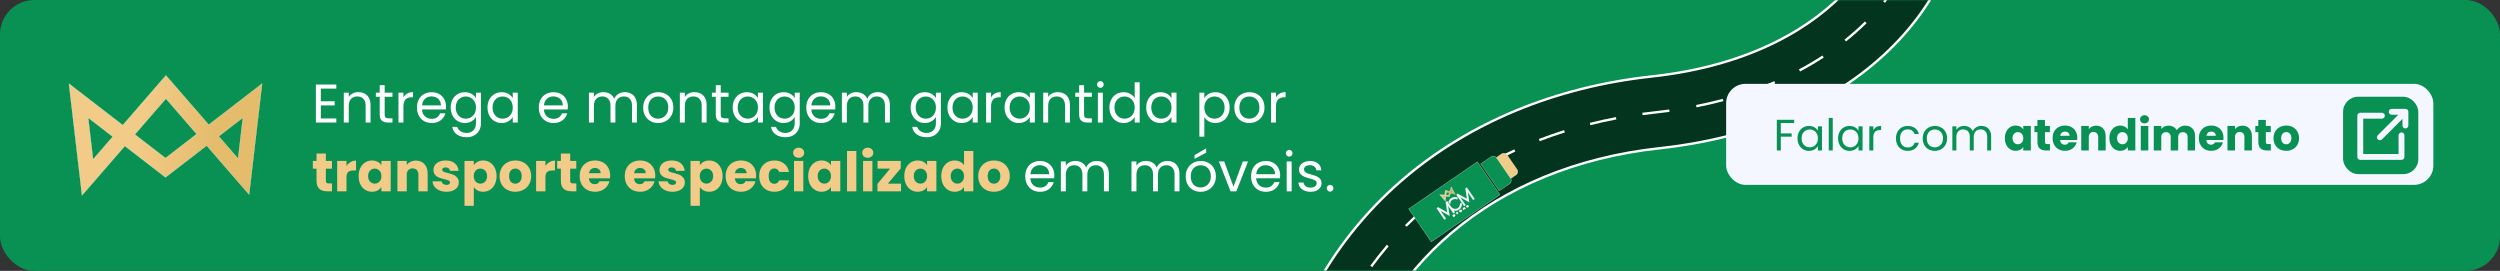
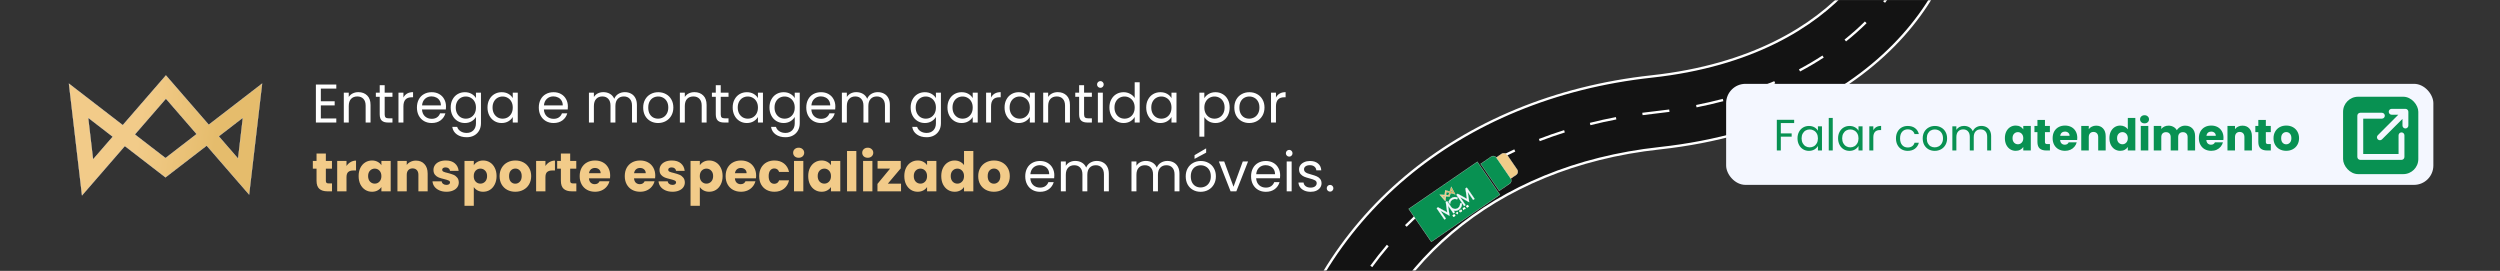
<svg xmlns="http://www.w3.org/2000/svg" width="1163" height="126" viewBox="0 0 1163 126" fill="none">
  <rect x="0" y="0" width="1163" height="126" fill="#333333" stroke="none" />
-   <rect width="1163" height="126" rx="16" fill="#089152" />
  <mask id="mask0_268_394" style="mask-type:alpha" maskUnits="userSpaceOnUse" x="589" y="0" width="356" height="126">
    <rect x="589" width="356" height="126" rx="16" fill="#089152" />
  </mask>
  <g mask="url(#mask0_268_394)">
    <path d="M908.334 -58.021C912.791 -46.933 911.685 -33.716 907.856 -21.662C903.88 -9.142 896.383 4.121 885.3 16.511C862.955 41.487 825.915 63.106 772.039 68.963C694.156 77.43 640.635 124.978 626.88 189.339L594.031 182.318C611.189 102.031 677.978 45.399 768.407 35.569C814.847 30.52 843.973 12.325 860.265 -5.886C868.498 -15.09 873.437 -24.264 875.841 -31.831C878.392 -39.864 877.612 -44.386 877.167 -45.494L908.334 -58.021Z" fill="black" fill-opacity="0.63" />
-     <path d="M908.852 -58.231C913.375 -46.976 912.238 -33.614 908.388 -21.493C904.385 -8.891 896.846 4.44 885.715 16.882C863.27 41.972 826.098 63.649 772.097 69.519C694.424 77.963 641.124 125.359 627.426 189.455L627.309 190.003L593.364 182.747L593.481 182.2C610.696 101.647 677.707 44.864 768.344 35.011C814.66 29.976 843.655 11.837 859.845 -6.26C868.032 -15.411 872.928 -24.517 875.305 -32.002C877.835 -39.966 877.024 -44.343 876.645 -45.287L876.436 -45.806L908.643 -58.751L908.852 -58.231ZM877.852 -45.169C878.317 -43.377 878.666 -38.885 876.373 -31.663C873.943 -24.013 868.961 -14.771 860.68 -5.514C844.288 12.809 815.03 31.062 768.466 36.124C678.452 45.91 611.984 102.155 594.696 181.886L626.45 188.673C640.447 124.326 694.104 76.871 771.976 68.405C825.728 62.562 862.637 41 884.88 16.136C895.917 3.8 903.37 -9.395 907.321 -21.833C911.068 -33.631 912.167 -46.478 908.017 -57.293L877.852 -45.169Z" fill="white" />
+     <path d="M908.852 -58.231C913.375 -46.976 912.238 -33.614 908.388 -21.493C904.385 -8.891 896.846 4.44 885.715 16.882C863.27 41.972 826.098 63.649 772.097 69.519C694.424 77.963 641.124 125.359 627.426 189.455L627.309 190.003L593.364 182.747L593.481 182.2C610.696 101.647 677.707 44.864 768.344 35.011C814.66 29.976 843.655 11.837 859.845 -6.26C868.032 -15.411 872.928 -24.517 875.305 -32.002C877.835 -39.966 877.024 -44.343 876.645 -45.287L876.436 -45.806L908.643 -58.751L908.852 -58.231ZM877.852 -45.169C873.943 -24.013 868.961 -14.771 860.68 -5.514C844.288 12.809 815.03 31.062 768.466 36.124C678.452 45.91 611.984 102.155 594.696 181.886L626.45 188.673C640.447 124.326 694.104 76.871 771.976 68.405C825.728 62.562 862.637 41 884.88 16.136C895.917 3.8 903.37 -9.395 907.321 -21.833C911.068 -33.631 912.167 -46.478 908.017 -57.293L877.852 -45.169Z" fill="white" />
    <path d="M611.861 179.788L612.404 179.925C611.902 181.915 611.435 183.923 611.003 185.946L609.908 185.711C610.343 183.675 610.813 181.655 611.319 179.651L611.861 179.788ZM619.695 156.283L620.211 156.5C618.626 160.279 617.176 164.135 615.868 168.064L615.336 167.888L614.805 167.71C616.122 163.755 617.581 159.871 619.178 156.066L619.695 156.283ZM631.485 134.542C629.331 138.042 627.309 141.63 625.424 145.302L624.925 145.047L624.427 144.792C626.326 141.094 628.363 137.48 630.533 133.955L631.485 134.542ZM645.59 114.222L646.015 114.584C643.338 117.721 640.787 120.955 638.364 124.282L637.459 123.623C639.898 120.273 642.468 117.016 645.164 113.858L645.59 114.222ZM663.421 97.08C660.294 99.784 657.281 102.594 654.388 105.503L653.991 105.108L653.594 104.713C656.508 101.784 659.541 98.955 662.69 96.232L663.421 97.08ZM682.925 81.86L683.227 82.331C679.733 84.563 676.342 86.904 673.057 89.349L672.388 88.45C675.694 85.99 679.107 83.634 682.624 81.388L682.925 81.86ZM704.678 69.989L704.913 70.497C701.14 72.238 697.458 74.088 693.869 76.045L693.333 75.062C696.944 73.093 700.649 71.231 704.444 69.48L704.678 69.989ZM727.792 61.07L727.961 61.604C723.993 62.857 720.102 64.219 716.293 65.688L716.091 65.165L715.89 64.643C719.721 63.166 723.634 61.796 727.624 60.536L727.792 61.07ZM751.927 55.566C747.84 56.35 743.818 57.24 739.865 58.233L739.728 57.69L739.593 57.148C743.566 56.149 747.608 55.254 751.717 54.466L751.927 55.566ZM776.584 51.486L776.66 52.04C774.565 52.327 772.44 52.589 770.284 52.823C768.22 53.047 766.17 53.297 764.136 53.573L763.985 52.463C766.029 52.186 768.088 51.935 770.162 51.709C772.308 51.476 774.424 51.216 776.508 50.931L776.584 51.486ZM801.564 46.525L801.707 47.067C797.695 48.132 793.539 49.094 789.237 49.944L789.128 49.394L789.021 48.846C793.299 48.001 797.431 47.043 801.419 45.984L801.564 46.525ZM825.849 38.782C822.048 40.415 818.073 41.949 813.923 43.368L813.743 42.838L813.561 42.308C817.684 40.898 821.632 39.375 825.407 37.754L825.849 38.782ZM848.104 26.297L848.41 26.765C844.949 29.022 841.277 31.193 837.391 33.258L836.867 32.269C840.723 30.22 844.366 28.066 847.799 25.828L848.104 26.297ZM868.343 10.785C865.415 13.677 862.23 16.518 858.779 19.277L858.429 18.84L858.08 18.403C861.501 15.668 864.656 12.853 867.555 9.989L868.343 10.785ZM884.306 -9.18C882.18 -5.699 879.722 -2.187 876.919 1.301L876.484 0.95L876.047 0.599C878.82 -2.852 881.25 -6.323 883.35 -9.763L884.306 -9.18ZM894.015 -32.818C893.226 -28.945 891.952 -24.83 890.169 -20.577L889.137 -21.011C890.894 -25.202 892.145 -29.247 892.918 -33.041L894.015 -32.818ZM893.27 -51.966C894.023 -50.093 894.532 -47.977 894.792 -45.664L894.236 -45.601L893.679 -45.539C893.428 -47.767 892.941 -49.783 892.231 -51.549L893.27 -51.966Z" fill="white" />
  </g>
  <path d="M81.903 40.516L97.07 57.998L97.101 58.034L97.139 58.005L114.117 44.92L121.936 38.894L120.778 48.772V48.773L117.007 80.956L115.888 90.502L109.62 83.279L96.171 67.775L96.14 67.74L96.103 67.769L82.855 77.978L76.985 82.5L71.116 77.978L58.106 67.952L58.069 67.924L58.038 67.959L44.421 83.657L38.152 90.88L37.034 81.334L33.222 48.795L32.063 38.917L39.883 44.942L57.072 58.188L57.109 58.218L57.141 58.182L72.466 40.516L77.185 35.076L81.903 40.516ZM41.035 54.903L43.277 74.034L43.331 74.03L43.364 74.061L52.412 63.63L52.447 63.591L52.405 63.558L41.115 54.858L41.022 54.786L41.035 54.903ZM112.886 54.835L101.806 63.374L101.764 63.406L101.798 63.446L110.678 73.684L110.752 73.769L110.765 73.656L112.965 54.882L112.922 54.876L112.886 54.835ZM77.147 45.933L62.767 62.509L62.732 62.549L62.773 62.581L76.955 73.51L76.985 73.533L77.017 73.51L91.398 62.426L91.456 62.493V62.256L91.411 62.289L77.223 45.933L77.185 45.89L77.147 45.933Z" fill="url(#paint0_linear_268_394)" stroke="white" stroke-width="0.1" />
  <rect x="803" y="39" width="329" height="47" rx="9" fill="#F4F7FF" />
  <path d="M834.644 55.729V57.244H828.44V62.056H833.477V63.571H828.44V70H826.577V55.729H834.644ZM836.198 64.349C836.198 63.202 836.43 62.199 836.894 61.339C837.358 60.465 837.993 59.79 838.798 59.312C839.617 58.834 840.525 58.595 841.522 58.595C842.504 58.595 843.358 58.807 844.081 59.23C844.805 59.653 845.344 60.185 845.699 60.827V58.779H847.582V70H845.699V67.912C845.33 68.567 844.777 69.113 844.04 69.549C843.317 69.973 842.47 70.184 841.501 70.184C840.505 70.184 839.604 69.939 838.798 69.447C837.993 68.956 837.358 68.266 836.894 67.379C836.43 66.492 836.198 65.482 836.198 64.349ZM845.699 64.369C845.699 63.523 845.528 62.786 845.187 62.158C844.846 61.53 844.381 61.052 843.794 60.725C843.221 60.383 842.586 60.213 841.89 60.213C841.194 60.213 840.559 60.377 839.986 60.704C839.413 61.032 838.955 61.51 838.614 62.138C838.273 62.765 838.102 63.502 838.102 64.349C838.102 65.209 838.273 65.96 838.614 66.601C838.955 67.229 839.413 67.714 839.986 68.055C840.559 68.382 841.194 68.546 841.89 68.546C842.586 68.546 843.221 68.382 843.794 68.055C844.381 67.714 844.846 67.229 845.187 66.601C845.528 65.96 845.699 65.216 845.699 64.369ZM852.594 54.848V70H850.731V54.848H852.594ZM855.074 64.349C855.074 63.202 855.306 62.199 855.77 61.339C856.234 60.465 856.869 59.79 857.674 59.312C858.493 58.834 859.401 58.595 860.397 58.595C861.38 58.595 862.233 58.807 862.957 59.23C863.68 59.653 864.219 60.185 864.574 60.827V58.779H866.458V70H864.574V67.912C864.206 68.567 863.653 69.113 862.916 69.549C862.192 69.973 861.346 70.184 860.377 70.184C859.38 70.184 858.48 69.939 857.674 69.447C856.869 68.956 856.234 68.266 855.77 67.379C855.306 66.492 855.074 65.482 855.074 64.349ZM864.574 64.369C864.574 63.523 864.404 62.786 864.062 62.158C863.721 61.53 863.257 61.052 862.67 60.725C862.097 60.383 861.462 60.213 860.766 60.213C860.07 60.213 859.435 60.377 858.862 60.704C858.288 61.032 857.831 61.51 857.49 62.138C857.149 62.765 856.978 63.502 856.978 64.349C856.978 65.209 857.149 65.96 857.49 66.601C857.831 67.229 858.288 67.714 858.862 68.055C859.435 68.382 860.07 68.546 860.766 68.546C861.462 68.546 862.097 68.382 862.67 68.055C863.257 67.714 863.721 67.229 864.062 66.601C864.404 65.96 864.574 65.216 864.574 64.369ZM871.47 60.602C871.798 59.96 872.262 59.462 872.862 59.107C873.477 58.752 874.221 58.575 875.094 58.575V60.499H874.603C872.514 60.499 871.47 61.632 871.47 63.898V70H869.607V58.779H871.47V60.602ZM882.008 64.369C882.008 63.209 882.24 62.199 882.704 61.339C883.168 60.465 883.809 59.79 884.629 59.312C885.461 58.834 886.41 58.595 887.475 58.595C888.853 58.595 889.986 58.93 890.873 59.599C891.774 60.267 892.368 61.196 892.655 62.383H890.648C890.457 61.701 890.082 61.161 889.522 60.766C888.976 60.37 888.294 60.172 887.475 60.172C886.41 60.172 885.55 60.54 884.895 61.278C884.239 62.001 883.912 63.032 883.912 64.369C883.912 65.721 884.239 66.765 884.895 67.502C885.55 68.239 886.41 68.608 887.475 68.608C888.294 68.608 888.976 68.417 889.522 68.034C890.068 67.652 890.444 67.106 890.648 66.396H892.655C892.355 67.543 891.754 68.464 890.853 69.16C889.952 69.843 888.826 70.184 887.475 70.184C886.41 70.184 885.461 69.945 884.629 69.468C883.809 68.99 883.168 68.314 882.704 67.441C882.24 66.567 882.008 65.543 882.008 64.369ZM900.035 70.184C898.984 70.184 898.028 69.945 897.168 69.468C896.322 68.99 895.653 68.314 895.161 67.441C894.684 66.553 894.445 65.53 894.445 64.369C894.445 63.223 894.691 62.212 895.182 61.339C895.687 60.452 896.37 59.776 897.229 59.312C898.089 58.834 899.052 58.595 900.117 58.595C901.181 58.595 902.144 58.834 903.004 59.312C903.863 59.776 904.539 60.445 905.031 61.319C905.536 62.192 905.788 63.209 905.788 64.369C905.788 65.53 905.529 66.553 905.01 67.441C904.505 68.314 903.816 68.99 902.942 69.468C902.068 69.945 901.099 70.184 900.035 70.184ZM900.035 68.546C900.703 68.546 901.331 68.389 901.918 68.075C902.505 67.761 902.976 67.29 903.331 66.662C903.7 66.035 903.884 65.27 903.884 64.369C903.884 63.468 903.707 62.704 903.352 62.076C902.997 61.448 902.533 60.984 901.959 60.684C901.386 60.37 900.765 60.213 900.096 60.213C899.414 60.213 898.786 60.37 898.212 60.684C897.653 60.984 897.202 61.448 896.861 62.076C896.52 62.704 896.349 63.468 896.349 64.369C896.349 65.284 896.513 66.055 896.84 66.683C897.182 67.311 897.632 67.782 898.192 68.096C898.751 68.396 899.366 68.546 900.035 68.546ZM921.731 58.575C922.605 58.575 923.383 58.759 924.065 59.128C924.748 59.483 925.287 60.022 925.683 60.745C926.079 61.469 926.277 62.349 926.277 63.386V70H924.434V63.653C924.434 62.533 924.154 61.68 923.595 61.093C923.049 60.493 922.305 60.192 921.363 60.192C920.394 60.192 919.622 60.506 919.049 61.134C918.476 61.748 918.189 62.642 918.189 63.816V70H916.346V63.653C916.346 62.533 916.066 61.68 915.507 61.093C914.961 60.493 914.217 60.192 913.275 60.192C912.306 60.192 911.535 60.506 910.961 61.134C910.388 61.748 910.101 62.642 910.101 63.816V70H908.238V58.779H910.101V60.397C910.47 59.81 910.961 59.36 911.575 59.046C912.203 58.732 912.893 58.575 913.644 58.575C914.585 58.575 915.418 58.786 916.141 59.209C916.865 59.633 917.404 60.254 917.759 61.073C918.073 60.281 918.592 59.667 919.315 59.23C920.039 58.793 920.844 58.575 921.731 58.575ZM932.669 64.267C932.669 63.093 932.887 62.062 933.324 61.175C933.775 60.288 934.382 59.605 935.146 59.128C935.911 58.65 936.764 58.411 937.706 58.411C938.511 58.411 939.214 58.575 939.815 58.902C940.429 59.23 940.9 59.66 941.228 60.192V58.575H944.729V70H941.228V68.382C940.886 68.915 940.409 69.345 939.794 69.672C939.194 70 938.491 70.164 937.685 70.164C936.757 70.164 935.911 69.925 935.146 69.447C934.382 68.956 933.775 68.266 933.324 67.379C932.887 66.478 932.669 65.441 932.669 64.267ZM941.228 64.287C941.228 63.414 940.982 62.724 940.491 62.219C940.013 61.714 939.426 61.462 938.73 61.462C938.033 61.462 937.44 61.714 936.948 62.219C936.471 62.711 936.232 63.393 936.232 64.267C936.232 65.141 936.471 65.837 936.948 66.355C937.44 66.86 938.033 67.113 938.73 67.113C939.426 67.113 940.013 66.86 940.491 66.355C940.982 65.85 941.228 65.161 941.228 64.287ZM953.63 67.031V70H951.848C950.579 70 949.589 69.693 948.879 69.079C948.17 68.451 947.815 67.434 947.815 66.028V61.482H946.422V58.575H947.815V55.79H951.316V58.575H953.609V61.482H951.316V66.069C951.316 66.41 951.398 66.656 951.562 66.806C951.726 66.956 951.999 67.031 952.381 67.031H953.63ZM966.35 64.103C966.35 64.431 966.33 64.772 966.289 65.127H958.365C958.419 65.837 958.645 66.383 959.04 66.765C959.45 67.133 959.948 67.318 960.535 67.318C961.409 67.318 962.016 66.949 962.357 66.212H966.084C965.893 66.963 965.545 67.638 965.04 68.239C964.548 68.84 963.927 69.311 963.176 69.652C962.426 69.993 961.586 70.164 960.658 70.164C959.539 70.164 958.542 69.925 957.669 69.447C956.795 68.969 956.112 68.287 955.621 67.4C955.13 66.512 954.884 65.475 954.884 64.287C954.884 63.1 955.123 62.062 955.601 61.175C956.092 60.288 956.774 59.605 957.648 59.128C958.522 58.65 959.525 58.411 960.658 58.411C961.764 58.411 962.746 58.643 963.606 59.107C964.466 59.571 965.135 60.233 965.613 61.093C966.104 61.953 966.35 62.956 966.35 64.103ZM962.767 63.182C962.767 62.581 962.562 62.103 962.153 61.748C961.743 61.394 961.231 61.216 960.617 61.216C960.03 61.216 959.532 61.387 959.122 61.728C958.726 62.069 958.481 62.554 958.385 63.182H962.767ZM975.159 58.452C976.497 58.452 977.561 58.889 978.353 59.762C979.158 60.622 979.561 61.81 979.561 63.325V70H976.08V63.796C976.08 63.032 975.882 62.438 975.486 62.015C975.091 61.592 974.558 61.38 973.889 61.38C973.22 61.38 972.688 61.592 972.292 62.015C971.896 62.438 971.698 63.032 971.698 63.796V70H968.197V58.575H971.698V60.09C972.053 59.585 972.531 59.189 973.132 58.902C973.732 58.602 974.408 58.452 975.159 58.452ZM981.298 64.267C981.298 63.093 981.516 62.062 981.953 61.175C982.404 60.288 983.011 59.605 983.775 59.128C984.54 58.65 985.393 58.411 986.335 58.411C987.086 58.411 987.768 58.568 988.382 58.882C989.01 59.196 989.502 59.619 989.857 60.151V54.848H993.358V70H989.857V68.362C989.529 68.908 989.058 69.345 988.444 69.672C987.843 70 987.14 70.164 986.335 70.164C985.393 70.164 984.54 69.925 983.775 69.447C983.011 68.956 982.404 68.266 981.953 67.379C981.516 66.478 981.298 65.441 981.298 64.267ZM989.857 64.287C989.857 63.414 989.611 62.724 989.119 62.219C988.642 61.714 988.055 61.462 987.359 61.462C986.662 61.462 986.069 61.714 985.577 62.219C985.099 62.711 984.861 63.393 984.861 64.267C984.861 65.141 985.099 65.837 985.577 66.355C986.069 66.86 986.662 67.113 987.359 67.113C988.055 67.113 988.642 66.86 989.119 66.355C989.611 65.85 989.857 65.161 989.857 64.287ZM997.652 57.387C997.037 57.387 996.532 57.21 996.137 56.855C995.754 56.486 995.563 56.036 995.563 55.504C995.563 54.957 995.754 54.507 996.137 54.152C996.532 53.783 997.037 53.599 997.652 53.599C998.252 53.599 998.744 53.783 999.126 54.152C999.522 54.507 999.72 54.957 999.72 55.504C999.72 56.036 999.522 56.486 999.126 56.855C998.744 57.21 998.252 57.387 997.652 57.387ZM999.392 58.575V70H995.891V58.575H999.392ZM1016.51 58.452C1017.93 58.452 1019.05 58.882 1019.89 59.742C1020.73 60.602 1021.16 61.796 1021.16 63.325V70H1017.68V63.796C1017.68 63.059 1017.48 62.492 1017.08 62.096C1016.7 61.687 1016.17 61.482 1015.48 61.482C1014.8 61.482 1014.26 61.687 1013.87 62.096C1013.48 62.492 1013.29 63.059 1013.29 63.796V70H1009.81V63.796C1009.81 63.059 1009.61 62.492 1009.22 62.096C1008.84 61.687 1008.3 61.482 1007.62 61.482C1006.94 61.482 1006.4 61.687 1006 62.096C1005.62 62.492 1005.43 63.059 1005.43 63.796V70H1001.93V58.575H1005.43V60.008C1005.79 59.53 1006.25 59.155 1006.82 58.882C1007.4 58.595 1008.04 58.452 1008.77 58.452C1009.63 58.452 1010.39 58.636 1011.06 59.005C1011.74 59.373 1012.28 59.899 1012.66 60.581C1013.05 59.953 1013.59 59.441 1014.28 59.046C1014.96 58.65 1015.7 58.452 1016.51 58.452ZM1034.37 64.103C1034.37 64.431 1034.35 64.772 1034.31 65.127H1026.39C1026.44 65.837 1026.67 66.383 1027.06 66.765C1027.47 67.133 1027.97 67.318 1028.56 67.318C1029.43 67.318 1030.04 66.949 1030.38 66.212H1034.11C1033.92 66.963 1033.57 67.638 1033.06 68.239C1032.57 68.84 1031.95 69.311 1031.2 69.652C1030.45 69.993 1029.61 70.164 1028.68 70.164C1027.56 70.164 1026.57 69.925 1025.69 69.447C1024.82 68.969 1024.14 68.287 1023.65 67.4C1023.15 66.512 1022.91 65.475 1022.91 64.287C1022.91 63.1 1023.15 62.062 1023.63 61.175C1024.12 60.288 1024.8 59.605 1025.67 59.128C1026.55 58.65 1027.55 58.411 1028.68 58.411C1029.79 58.411 1030.77 58.643 1031.63 59.107C1032.49 59.571 1033.16 60.233 1033.64 61.093C1034.13 61.953 1034.37 62.956 1034.37 64.103ZM1030.79 63.182C1030.79 62.581 1030.59 62.103 1030.18 61.748C1029.77 61.394 1029.26 61.216 1028.64 61.216C1028.05 61.216 1027.56 61.387 1027.15 61.728C1026.75 62.069 1026.51 62.554 1026.41 63.182H1030.79ZM1043.18 58.452C1044.52 58.452 1045.59 58.889 1046.38 59.762C1047.18 60.622 1047.59 61.81 1047.59 63.325V70H1044.1V63.796C1044.1 63.032 1043.91 62.438 1043.51 62.015C1043.12 61.592 1042.58 61.38 1041.91 61.38C1041.24 61.38 1040.71 61.592 1040.32 62.015C1039.92 62.438 1039.72 63.032 1039.72 63.796V70H1036.22V58.575H1039.72V60.09C1040.08 59.585 1040.56 59.189 1041.16 58.902C1041.76 58.602 1042.43 58.452 1043.18 58.452ZM1056.39 67.031V70H1054.61C1053.34 70 1052.35 69.693 1051.64 69.079C1050.93 68.451 1050.57 67.434 1050.57 66.028V61.482H1049.18V58.575H1050.57V55.79H1054.07V58.575H1056.37V61.482H1054.07V66.069C1054.07 66.41 1054.15 66.656 1054.32 66.806C1054.48 66.956 1054.76 67.031 1055.14 67.031H1056.39ZM1063.54 70.164C1062.42 70.164 1061.41 69.925 1060.51 69.447C1059.62 68.969 1058.92 68.287 1058.4 67.4C1057.89 66.512 1057.64 65.475 1057.64 64.287C1057.64 63.114 1057.9 62.083 1058.42 61.196C1058.94 60.295 1059.65 59.605 1060.55 59.128C1061.45 58.65 1062.46 58.411 1063.58 58.411C1064.7 58.411 1065.71 58.65 1066.61 59.128C1067.51 59.605 1068.22 60.295 1068.74 61.196C1069.26 62.083 1069.52 63.114 1069.52 64.287C1069.52 65.461 1069.25 66.499 1068.72 67.4C1068.2 68.287 1067.48 68.969 1066.57 69.447C1065.67 69.925 1064.66 70.164 1063.54 70.164ZM1063.54 67.133C1064.21 67.133 1064.77 66.888 1065.24 66.396C1065.71 65.905 1065.95 65.202 1065.95 64.287C1065.95 63.373 1065.72 62.67 1065.26 62.178C1064.81 61.687 1064.25 61.441 1063.58 61.441C1062.9 61.441 1062.33 61.687 1061.88 62.178C1061.43 62.656 1061.2 63.359 1061.2 64.287C1061.2 65.202 1061.42 65.905 1061.86 66.396C1062.31 66.888 1062.87 67.133 1063.54 67.133Z" fill="#089152" />
  <rect x="1090" y="45" width="35" height="36" rx="7" fill="#089152" />
  <path d="M1108.05 52.457C1108.8 52.457 1109.42 53.07 1109.42 53.826C1109.42 54.582 1108.8 55.195 1108.05 55.195H1099.37V71.631H1115.81V62.957C1115.81 62.201 1116.42 61.587 1117.18 61.587C1117.93 61.587 1118.54 62.201 1118.54 62.957V73C1118.54 73.756 1117.93 74.369 1117.18 74.369H1098C1097.25 74.369 1096.63 73.756 1096.63 73V53.826C1096.63 53.07 1097.25 52.457 1098 52.457H1108.05Z" fill="#F4F7FF" />
  <path d="M1117.63 58.392V55.307L1108.1 64.838C1107.56 65.373 1106.69 65.373 1106.16 64.838C1105.62 64.303 1105.62 63.436 1106.16 62.901L1115.69 53.369H1112.61C1111.85 53.369 1111.24 52.756 1111.24 52C1111.24 51.244 1111.85 50.631 1112.61 50.631H1119C1119.75 50.631 1120.37 51.244 1120.37 52V58.392C1120.37 59.148 1119.75 59.761 1119 59.761C1118.24 59.761 1117.63 59.148 1117.63 58.392Z" fill="#F4F7FF" />
  <rect x="655.325" y="97.177" width="38.729" height="18.581" transform="rotate(-34.462 655.325 97.177)" fill="#089152" stroke="white" stroke-width="0.112" />
  <rect x="693.215" y="75.241" width="8.294" height="11.865" rx="1.735" transform="rotate(-34.462 693.215 75.241)" fill="#F1CC89" stroke="white" stroke-width="0.112" />
  <path d="M693.7 72.877C694.49 72.335 695.57 72.535 696.112 73.325L702.763 83.015C703.305 83.805 703.104 84.886 702.314 85.428L697.423 88.785L688.809 76.234L693.7 72.877Z" fill="#089152" stroke="white" stroke-width="0.112" />
  <path d="M672.385 88.545L672.885 88.676L674.422 89.079L674.873 87.681L675.09 87.007L675.131 86.88L675.192 86.998L675.527 87.63L675.526 87.631L676.6 89.669L676.923 90.281L676.983 90.393L676.86 90.361L676.195 90.186L674.835 89.831L674.489 90.91L674.327 91.413L674.314 91.454L674.271 91.452L673.743 91.423L672.631 91.359L672.474 92.773L672.397 93.456L672.383 93.583L672.299 93.487L671.844 92.966L670.312 91.212L669.842 90.672L669.753 90.572L669.887 90.58L670.594 90.62L672.079 90.704L672.258 89.106L672.316 88.593L672.323 88.529L672.385 88.545ZM672.701 90.739L673.867 90.804L674.231 89.672L672.86 89.312L672.701 90.739ZM671.92 92.113L672.01 91.324L671.191 91.278L671.92 92.113ZM675.026 89.237L675.777 89.433L675.272 88.475L675.026 89.237Z" fill="url(#paint1_linear_268_394)" stroke="white" stroke-width="0.112" />
  <path d="M672.67 93.912L673.098 93.618C673.149 93.584 673.216 93.597 673.25 93.647L674.914 96.072L674.918 96.069L674.949 96.118C674.963 96.141 674.978 96.164 674.993 96.187L674.995 96.188C675.732 97.263 677.189 97.545 678.246 96.819C678.965 96.326 679.317 95.494 679.236 94.674L679.23 94.614L679.29 94.612L680.005 94.595L680.057 94.594L680.062 94.647C680.153 95.742 679.678 96.847 678.718 97.506C677.958 98.027 677.048 98.163 676.211 97.961L676.739 98.729C676.773 98.779 676.762 98.848 676.711 98.883L676.249 99.2C676.198 99.235 676.129 99.221 676.095 99.171L673.605 95.543L674.151 99.369L674.252 100.068L674.271 100.204L674.287 100.316L674.071 100.196L674.068 100.195L674.067 100.194L673.452 99.849L670.035 97.94L672.55 101.604C672.584 101.654 672.573 101.723 672.523 101.758L672.06 102.075C672.009 102.11 671.941 102.095 671.907 102.046L668.419 96.963C668.385 96.914 668.396 96.845 668.446 96.81L668.9 96.499L668.923 96.551L668.901 96.5C668.952 96.478 669.009 96.478 669.059 96.498L669.065 96.501L673.226 98.827L673.255 98.844L673.274 98.842C673.28 98.838 673.283 98.83 673.282 98.823L673.283 98.821L673.28 98.804L672.605 94.076L672.604 94.066L672.603 94.057L672.619 93.983C672.629 93.96 672.643 93.938 672.661 93.919L672.669 93.911L672.67 93.912ZM675.104 92.241C676.014 91.617 677.141 91.543 678.097 91.944L678.147 91.964L678.127 92.014L677.879 92.684L677.859 92.739L677.805 92.716C677.094 92.41 676.253 92.463 675.576 92.928C674.958 93.352 674.612 94.025 674.578 94.727L674.57 94.894L673.888 93.9L673.897 93.874C674.099 93.231 674.509 92.65 675.104 92.241Z" fill="#F4F7FF" stroke="white" stroke-width="0.112" />
  <path d="M681.83 87.621L682.258 87.327C682.309 87.293 682.376 87.306 682.411 87.356L685.899 92.438C685.933 92.488 685.922 92.557 685.871 92.592L685.409 92.909C685.359 92.944 685.29 92.93 685.255 92.88L682.765 89.252L683.312 93.078L683.411 93.776L683.431 93.913L683.447 94.025L683.348 93.97L683.229 93.903L682.612 93.558L679.195 91.649L681.71 95.313C681.744 95.363 681.734 95.432 681.683 95.467L681.22 95.784C681.169 95.819 681.101 95.804 681.067 95.754L677.579 90.672C677.545 90.623 677.556 90.554 677.607 90.519L678.061 90.208L678.083 90.26L678.061 90.209C678.112 90.187 678.169 90.187 678.219 90.207L678.225 90.21L682.386 92.536L682.415 92.552L682.435 92.551C682.441 92.547 682.444 92.539 682.442 92.532L682.442 92.527L682.442 92.522L682.44 92.513L681.766 87.785L681.764 87.774L681.763 87.767L681.754 87.707L681.775 87.712C681.784 87.681 681.798 87.652 681.821 87.628L681.829 87.62L681.83 87.621Z" fill="#F4F7FF" stroke="white" stroke-width="0.112" />
  <mask id="path-16-outside-1_268_394" maskUnits="userSpaceOnUse" x="674.332" y="94.327" width="9.943" height="8.132" fill="black">
    <rect fill="white" x="674.332" y="94.327" width="9.943" height="8.132" />
    <path d="M676.83 100.431L676.261 100.821C676.223 100.847 676.171 100.837 676.144 100.798L676.083 100.709L676.714 100.276C676.72 100.272 676.724 100.267 676.725 100.26C676.727 100.254 676.725 100.248 676.721 100.242L676.69 100.196C676.685 100.19 676.68 100.186 676.674 100.185C676.667 100.184 676.661 100.186 676.655 100.19L676.188 100.51C676.127 100.552 676.069 100.57 676.016 100.563C675.962 100.557 675.917 100.527 675.88 100.474L675.839 100.413C675.802 100.36 675.791 100.307 675.804 100.254C675.817 100.201 675.854 100.154 675.915 100.112L676.46 99.738C676.498 99.712 676.551 99.722 676.577 99.761L676.638 99.85L676.03 100.267C676.024 100.271 676.02 100.276 676.019 100.283C676.017 100.289 676.019 100.295 676.023 100.302L676.054 100.347C676.058 100.353 676.064 100.356 676.07 100.357C676.076 100.358 676.083 100.357 676.089 100.353L676.556 100.032C676.616 99.99 676.673 99.973 676.728 99.98C676.782 99.986 676.827 100.016 676.863 100.068L676.907 100.132C676.943 100.185 676.954 100.237 676.941 100.29C676.927 100.342 676.89 100.389 676.83 100.431L676.83 100.431ZM678.231 98.757L677.89 98.99L678.223 99.475L678.045 99.597L677.713 99.112L677.372 99.346L677.311 99.257C677.285 99.218 677.294 99.166 677.332 99.139L678.052 98.645C678.091 98.619 678.143 98.629 678.17 98.668L678.231 98.757ZM679.847 98.046L679.698 97.83C679.687 97.814 679.662 97.811 679.645 97.808C679.628 97.805 679.611 97.809 679.596 97.82L679.166 98.115C679.151 98.125 679.142 98.139 679.139 98.156C679.135 98.173 679.13 98.201 679.141 98.217L679.29 98.433C679.301 98.449 679.324 98.448 679.341 98.451C679.358 98.454 679.375 98.45 679.39 98.44L679.819 98.145C679.834 98.135 679.844 98.121 679.847 98.103C679.851 98.086 679.858 98.062 679.847 98.046ZM679.857 97.681L680.042 97.951C680.08 98.006 680.082 98.07 680.07 98.13C680.058 98.189 680.024 98.239 679.967 98.278L679.462 98.624C679.405 98.663 679.346 98.678 679.286 98.668C679.226 98.658 679.167 98.634 679.129 98.579L678.944 98.309C678.906 98.254 678.904 98.189 678.917 98.129C678.929 98.069 678.963 98.02 679.02 97.981L679.525 97.634C679.582 97.595 679.64 97.581 679.7 97.591C679.76 97.602 679.819 97.627 679.857 97.681ZM680.927 97.619L680.534 97.045C680.507 97.007 680.517 96.954 680.555 96.928L681.1 96.553C681.163 96.51 681.228 96.495 681.296 96.507C681.363 96.519 681.418 96.556 681.46 96.618L681.472 96.635C681.505 96.683 681.519 96.735 681.515 96.791C681.511 96.847 681.49 96.898 681.452 96.945L681.767 97.042L681.566 97.18L681.271 97.084L680.965 97.294L681.105 97.497L680.927 97.619L680.927 97.619ZM681.187 96.728L680.772 97.013L680.86 97.14L681.275 96.855C681.294 96.843 681.304 96.828 681.308 96.81C681.312 96.793 681.308 96.776 681.296 96.759L681.285 96.743C681.273 96.726 681.259 96.716 681.241 96.713C681.223 96.711 681.205 96.716 681.187 96.728L681.187 96.728ZM682.941 95.876L682.515 96.168L682.574 96.254L683.184 95.836L683.245 95.924C683.272 95.963 683.263 96.016 683.224 96.042L682.575 96.488C682.537 96.514 682.484 96.504 682.458 96.465L682.112 95.962C682.086 95.923 682.095 95.871 682.133 95.844L682.781 95.4C682.819 95.374 682.872 95.384 682.898 95.423L682.959 95.511L682.351 95.929L682.409 96.014L682.835 95.722L682.941 95.876L682.941 95.876Z" />
  </mask>
  <path d="M676.83 100.431L676.261 100.821C676.223 100.847 676.171 100.837 676.144 100.798L676.083 100.709L676.714 100.276C676.72 100.272 676.724 100.267 676.725 100.26C676.727 100.254 676.725 100.248 676.721 100.242L676.69 100.196C676.685 100.19 676.68 100.186 676.674 100.185C676.667 100.184 676.661 100.186 676.655 100.19L676.188 100.51C676.127 100.552 676.069 100.57 676.016 100.563C675.962 100.557 675.917 100.527 675.88 100.474L675.839 100.413C675.802 100.36 675.791 100.307 675.804 100.254C675.817 100.201 675.854 100.154 675.915 100.112L676.46 99.738C676.498 99.712 676.551 99.722 676.577 99.761L676.638 99.85L676.03 100.267C676.024 100.271 676.02 100.276 676.019 100.283C676.017 100.289 676.019 100.295 676.023 100.302L676.054 100.347C676.058 100.353 676.064 100.356 676.07 100.357C676.076 100.358 676.083 100.357 676.089 100.353L676.556 100.032C676.616 99.99 676.673 99.973 676.728 99.98C676.782 99.986 676.827 100.016 676.863 100.068L676.907 100.132C676.943 100.185 676.954 100.237 676.941 100.29C676.927 100.342 676.89 100.389 676.83 100.431L676.83 100.431ZM678.231 98.757L677.89 98.99L678.223 99.475L678.045 99.597L677.713 99.112L677.372 99.346L677.311 99.257C677.285 99.218 677.294 99.166 677.332 99.139L678.052 98.645C678.091 98.619 678.143 98.629 678.17 98.668L678.231 98.757ZM679.847 98.046L679.698 97.83C679.687 97.814 679.662 97.811 679.645 97.808C679.628 97.805 679.611 97.809 679.596 97.82L679.166 98.115C679.151 98.125 679.142 98.139 679.139 98.156C679.135 98.173 679.13 98.201 679.141 98.217L679.29 98.433C679.301 98.449 679.324 98.448 679.341 98.451C679.358 98.454 679.375 98.45 679.39 98.44L679.819 98.145C679.834 98.135 679.844 98.121 679.847 98.103C679.851 98.086 679.858 98.062 679.847 98.046ZM679.857 97.681L680.042 97.951C680.08 98.006 680.082 98.07 680.07 98.13C680.058 98.189 680.024 98.239 679.967 98.278L679.462 98.624C679.405 98.663 679.346 98.678 679.286 98.668C679.226 98.658 679.167 98.634 679.129 98.579L678.944 98.309C678.906 98.254 678.904 98.189 678.917 98.129C678.929 98.069 678.963 98.02 679.02 97.981L679.525 97.634C679.582 97.595 679.64 97.581 679.7 97.591C679.76 97.602 679.819 97.627 679.857 97.681ZM680.927 97.619L680.534 97.045C680.507 97.007 680.517 96.954 680.555 96.928L681.1 96.553C681.163 96.51 681.228 96.495 681.296 96.507C681.363 96.519 681.418 96.556 681.46 96.618L681.472 96.635C681.505 96.683 681.519 96.735 681.515 96.791C681.511 96.847 681.49 96.898 681.452 96.945L681.767 97.042L681.566 97.18L681.271 97.084L680.965 97.294L681.105 97.497L680.927 97.619L680.927 97.619ZM681.187 96.728L680.772 97.013L680.86 97.14L681.275 96.855C681.294 96.843 681.304 96.828 681.308 96.81C681.312 96.793 681.308 96.776 681.296 96.759L681.285 96.743C681.273 96.726 681.259 96.716 681.241 96.713C681.223 96.711 681.205 96.716 681.187 96.728L681.187 96.728ZM682.941 95.876L682.515 96.168L682.574 96.254L683.184 95.836L683.245 95.924C683.272 95.963 683.263 96.016 683.224 96.042L682.575 96.488C682.537 96.514 682.484 96.504 682.458 96.465L682.112 95.962C682.086 95.923 682.095 95.871 682.133 95.844L682.781 95.4C682.819 95.374 682.872 95.384 682.898 95.423L682.959 95.511L682.351 95.929L682.409 96.014L682.835 95.722L682.941 95.876L682.941 95.876Z" fill="url(#paint2_linear_268_394)" />
  <path d="M676.83 100.431L676.261 100.821C676.223 100.847 676.171 100.837 676.144 100.798L676.083 100.709L676.714 100.276C676.72 100.272 676.724 100.267 676.725 100.26C676.727 100.254 676.725 100.248 676.721 100.242L676.69 100.196C676.685 100.19 676.68 100.186 676.674 100.185C676.667 100.184 676.661 100.186 676.655 100.19L676.188 100.51C676.127 100.552 676.069 100.57 676.016 100.563C675.962 100.557 675.917 100.527 675.88 100.474L675.839 100.413C675.802 100.36 675.791 100.307 675.804 100.254C675.817 100.201 675.854 100.154 675.915 100.112L676.46 99.738C676.498 99.712 676.551 99.722 676.577 99.761L676.638 99.85L676.03 100.267C676.024 100.271 676.02 100.276 676.019 100.283C676.017 100.289 676.019 100.295 676.023 100.302L676.054 100.347C676.058 100.353 676.064 100.356 676.07 100.357C676.076 100.358 676.083 100.357 676.089 100.353L676.556 100.032C676.616 99.99 676.673 99.973 676.728 99.98C676.782 99.986 676.827 100.016 676.863 100.068L676.907 100.132C676.943 100.185 676.954 100.237 676.941 100.29C676.927 100.342 676.89 100.389 676.83 100.431L676.83 100.431ZM678.231 98.757L677.89 98.99L678.223 99.475L678.045 99.597L677.713 99.112L677.372 99.346L677.311 99.257C677.285 99.218 677.294 99.166 677.332 99.139L678.052 98.645C678.091 98.619 678.143 98.629 678.17 98.668L678.231 98.757ZM679.847 98.046L679.698 97.83C679.687 97.814 679.662 97.811 679.645 97.808C679.628 97.805 679.611 97.809 679.596 97.82L679.166 98.115C679.151 98.125 679.142 98.139 679.139 98.156C679.135 98.173 679.13 98.201 679.141 98.217L679.29 98.433C679.301 98.449 679.324 98.448 679.341 98.451C679.358 98.454 679.375 98.45 679.39 98.44L679.819 98.145C679.834 98.135 679.844 98.121 679.847 98.103C679.851 98.086 679.858 98.062 679.847 98.046ZM679.857 97.681L680.042 97.951C680.08 98.006 680.082 98.07 680.07 98.13C680.058 98.189 680.024 98.239 679.967 98.278L679.462 98.624C679.405 98.663 679.346 98.678 679.286 98.668C679.226 98.658 679.167 98.634 679.129 98.579L678.944 98.309C678.906 98.254 678.904 98.189 678.917 98.129C678.929 98.069 678.963 98.02 679.02 97.981L679.525 97.634C679.582 97.595 679.64 97.581 679.7 97.591C679.76 97.602 679.819 97.627 679.857 97.681ZM680.927 97.619L680.534 97.045C680.507 97.007 680.517 96.954 680.555 96.928L681.1 96.553C681.163 96.51 681.228 96.495 681.296 96.507C681.363 96.519 681.418 96.556 681.46 96.618L681.472 96.635C681.505 96.683 681.519 96.735 681.515 96.791C681.511 96.847 681.49 96.898 681.452 96.945L681.767 97.042L681.566 97.18L681.271 97.084L680.965 97.294L681.105 97.497L680.927 97.619L680.927 97.619ZM681.187 96.728L680.772 97.013L680.86 97.14L681.275 96.855C681.294 96.843 681.304 96.828 681.308 96.81C681.312 96.793 681.308 96.776 681.296 96.759L681.285 96.743C681.273 96.726 681.259 96.716 681.241 96.713C681.223 96.711 681.205 96.716 681.187 96.728L681.187 96.728ZM682.941 95.876L682.515 96.168L682.574 96.254L683.184 95.836L683.245 95.924C683.272 95.963 683.263 96.016 683.224 96.042L682.575 96.488C682.537 96.514 682.484 96.504 682.458 96.465L682.112 95.962C682.086 95.923 682.095 95.871 682.133 95.844L682.781 95.4C682.819 95.374 682.872 95.384 682.898 95.423L682.959 95.511L682.351 95.929L682.409 96.014L682.835 95.722L682.941 95.876L682.941 95.876Z" stroke="white" stroke-width="0.224" mask="url(#path-16-outside-1_268_394)" />
  <path d="M149.256 41.219V47.121H155.689V49.021H149.256V55.1H156.449V57H146.95V39.319H156.449V41.219H149.256ZM166.7 42.866C168.389 42.866 169.757 43.381 170.804 44.411C171.851 45.424 172.374 46.893 172.374 48.818V57H170.095V49.148C170.095 47.763 169.749 46.707 169.056 45.981C168.364 45.238 167.418 44.867 166.219 44.867C165.003 44.867 164.032 45.247 163.306 46.007C162.597 46.767 162.242 47.873 162.242 49.325V57H159.937V43.119H162.242V45.095C162.698 44.385 163.315 43.837 164.091 43.448C164.885 43.06 165.755 42.866 166.7 42.866ZM178.951 45.019V53.2C178.951 53.876 179.095 54.357 179.382 54.644C179.669 54.914 180.167 55.05 180.877 55.05H182.574V57H180.497C179.213 57 178.251 56.705 177.609 56.113C176.967 55.522 176.646 54.551 176.646 53.2V45.019H174.848V43.119H176.646V39.623H178.951V43.119H182.574V45.019H178.951ZM187.672 45.373C188.077 44.58 188.651 43.963 189.394 43.524C190.154 43.085 191.074 42.866 192.155 42.866V45.247H191.547C188.964 45.247 187.672 46.648 187.672 49.452V57H185.367V43.119H187.672V45.373ZM207.481 49.528C207.481 49.967 207.456 50.431 207.405 50.921H196.311C196.395 52.288 196.859 53.361 197.704 54.138C198.565 54.898 199.604 55.278 200.819 55.278C201.816 55.278 202.643 55.05 203.302 54.594C203.977 54.121 204.45 53.496 204.72 52.719H207.203C206.831 54.053 206.088 55.142 204.974 55.987C203.859 56.814 202.474 57.228 200.819 57.228C199.502 57.228 198.32 56.932 197.273 56.341C196.243 55.75 195.432 54.914 194.841 53.834C194.25 52.736 193.955 51.469 193.955 50.034C193.955 48.599 194.242 47.341 194.816 46.26C195.39 45.179 196.192 44.352 197.222 43.778C198.269 43.187 199.468 42.891 200.819 42.891C202.137 42.891 203.302 43.178 204.315 43.752C205.328 44.326 206.105 45.12 206.645 46.133C207.203 47.13 207.481 48.261 207.481 49.528ZM205.1 49.046C205.1 48.168 204.906 47.417 204.518 46.792C204.129 46.15 203.597 45.669 202.922 45.348C202.263 45.01 201.529 44.841 200.718 44.841C199.553 44.841 198.557 45.213 197.729 45.956C196.918 46.699 196.454 47.729 196.336 49.046H205.1ZM216.249 42.891C217.448 42.891 218.495 43.153 219.39 43.676C220.301 44.2 220.977 44.858 221.416 45.652V43.119H223.746V57.304C223.746 58.571 223.476 59.694 222.936 60.673C222.395 61.669 221.619 62.446 220.605 63.003C219.609 63.561 218.444 63.839 217.11 63.839C215.286 63.839 213.766 63.409 212.55 62.547C211.334 61.686 210.617 60.513 210.397 59.026H212.677C212.93 59.871 213.454 60.546 214.247 61.053C215.041 61.576 215.995 61.838 217.11 61.838C218.376 61.838 219.406 61.441 220.2 60.648C221.011 59.854 221.416 58.739 221.416 57.304V54.391C220.96 55.202 220.285 55.877 219.39 56.417C218.495 56.958 217.448 57.228 216.249 57.228C215.016 57.228 213.893 56.924 212.88 56.316C211.883 55.708 211.098 54.855 210.524 53.758C209.95 52.66 209.663 51.41 209.663 50.009C209.663 48.59 209.95 47.349 210.524 46.285C211.098 45.205 211.883 44.369 212.88 43.778C213.893 43.187 215.016 42.891 216.249 42.891ZM221.416 50.034C221.416 48.987 221.205 48.075 220.783 47.298C220.361 46.522 219.786 45.931 219.06 45.525C218.351 45.103 217.566 44.892 216.705 44.892C215.843 44.892 215.058 45.095 214.349 45.5C213.64 45.905 213.074 46.496 212.652 47.273C212.229 48.05 212.018 48.962 212.018 50.009C212.018 51.073 212.229 52.002 212.652 52.795C213.074 53.572 213.64 54.171 214.349 54.594C215.058 54.999 215.843 55.202 216.705 55.202C217.566 55.202 218.351 54.999 219.06 54.594C219.786 54.171 220.361 53.572 220.783 52.795C221.205 52.002 221.416 51.081 221.416 50.034ZM226.781 50.009C226.781 48.59 227.068 47.349 227.642 46.285C228.216 45.205 229.001 44.369 229.997 43.778C231.011 43.187 232.134 42.891 233.366 42.891C234.582 42.891 235.638 43.153 236.533 43.676C237.428 44.2 238.095 44.858 238.534 45.652V43.119H240.864V57H238.534V54.416C238.078 55.227 237.394 55.902 236.482 56.443C235.587 56.966 234.54 57.228 233.341 57.228C232.108 57.228 230.994 56.924 229.997 56.316C229.001 55.708 228.216 54.855 227.642 53.758C227.068 52.66 226.781 51.41 226.781 50.009ZM238.534 50.034C238.534 48.987 238.323 48.075 237.901 47.298C237.478 46.522 236.904 45.931 236.178 45.525C235.469 45.103 234.684 44.892 233.822 44.892C232.961 44.892 232.176 45.095 231.467 45.5C230.757 45.905 230.192 46.496 229.77 47.273C229.347 48.05 229.136 48.962 229.136 50.009C229.136 51.073 229.347 52.002 229.77 52.795C230.192 53.572 230.757 54.171 231.467 54.594C232.176 54.999 232.961 55.202 233.822 55.202C234.684 55.202 235.469 54.999 236.178 54.594C236.904 54.171 237.478 53.572 237.901 52.795C238.323 52.002 238.534 51.081 238.534 50.034ZM264.178 49.528C264.178 49.967 264.153 50.431 264.102 50.921H253.007C253.092 52.288 253.556 53.361 254.4 54.138C255.262 54.898 256.3 55.278 257.516 55.278C258.512 55.278 259.34 55.05 259.998 54.594C260.674 54.121 261.147 53.496 261.417 52.719H263.899C263.528 54.053 262.785 55.142 261.67 55.987C260.556 56.814 259.171 57.228 257.516 57.228C256.199 57.228 255.017 56.932 253.97 56.341C252.94 55.75 252.129 54.914 251.538 53.834C250.947 52.736 250.651 51.469 250.651 50.034C250.651 48.599 250.939 47.341 251.513 46.26C252.087 45.179 252.889 44.352 253.919 43.778C254.966 43.187 256.165 42.891 257.516 42.891C258.833 42.891 259.998 43.178 261.012 43.752C262.025 44.326 262.802 45.12 263.342 46.133C263.899 47.13 264.178 48.261 264.178 49.528ZM261.797 49.046C261.797 48.168 261.603 47.417 261.214 46.792C260.826 46.15 260.294 45.669 259.618 45.348C258.96 45.01 258.225 44.841 257.415 44.841C256.25 44.841 255.253 45.213 254.426 45.956C253.615 46.699 253.151 47.729 253.033 49.046H261.797ZM290.666 42.866C291.747 42.866 292.71 43.094 293.554 43.55C294.398 43.989 295.066 44.656 295.555 45.551C296.045 46.446 296.29 47.535 296.29 48.818V57H294.01V49.148C294.01 47.763 293.664 46.707 292.972 45.981C292.296 45.238 291.376 44.867 290.211 44.867C289.012 44.867 288.057 45.255 287.348 46.032C286.639 46.792 286.284 47.898 286.284 49.35V57H284.005V49.148C284.005 47.763 283.658 46.707 282.966 45.981C282.291 45.238 281.37 44.867 280.205 44.867C279.006 44.867 278.052 45.255 277.343 46.032C276.633 46.792 276.279 47.898 276.279 49.35V57H273.974V43.119H276.279V45.12C276.735 44.394 277.343 43.837 278.103 43.448C278.879 43.06 279.732 42.866 280.661 42.866C281.826 42.866 282.856 43.127 283.751 43.651C284.646 44.174 285.313 44.943 285.752 45.956C286.141 44.977 286.782 44.217 287.677 43.676C288.572 43.136 289.569 42.866 290.666 42.866ZM306.125 57.228C304.825 57.228 303.643 56.932 302.579 56.341C301.532 55.75 300.704 54.914 300.096 53.834C299.505 52.736 299.21 51.469 299.21 50.034C299.21 48.616 299.514 47.366 300.122 46.285C300.746 45.188 301.591 44.352 302.655 43.778C303.719 43.187 304.909 42.891 306.226 42.891C307.543 42.891 308.734 43.187 309.798 43.778C310.862 44.352 311.698 45.179 312.306 46.26C312.93 47.341 313.243 48.599 313.243 50.034C313.243 51.469 312.922 52.736 312.28 53.834C311.655 54.914 310.803 55.75 309.722 56.341C308.641 56.932 307.442 57.228 306.125 57.228ZM306.125 55.202C306.952 55.202 307.729 55.007 308.455 54.619C309.181 54.23 309.764 53.648 310.203 52.871C310.659 52.094 310.887 51.149 310.887 50.034C310.887 48.92 310.668 47.974 310.228 47.197C309.789 46.42 309.215 45.846 308.506 45.475C307.797 45.086 307.028 44.892 306.201 44.892C305.357 44.892 304.58 45.086 303.871 45.475C303.178 45.846 302.621 46.42 302.199 47.197C301.777 47.974 301.565 48.92 301.565 50.034C301.565 51.166 301.768 52.12 302.173 52.897C302.596 53.673 303.153 54.256 303.845 54.644C304.538 55.016 305.297 55.202 306.125 55.202ZM323.037 42.866C324.725 42.866 326.093 43.381 327.14 44.411C328.187 45.424 328.711 46.893 328.711 48.818V57H326.431V49.148C326.431 47.763 326.085 46.707 325.393 45.981C324.7 45.238 323.754 44.867 322.555 44.867C321.34 44.867 320.369 45.247 319.642 46.007C318.933 46.767 318.579 47.873 318.579 49.325V57H316.274V43.119H318.579V45.095C319.035 44.385 319.651 43.837 320.428 43.448C321.221 43.06 322.091 42.866 323.037 42.866ZM335.288 45.019V53.2C335.288 53.876 335.431 54.357 335.718 54.644C336.005 54.914 336.504 55.05 337.213 55.05H338.91V57H336.833C335.55 57 334.587 56.705 333.945 56.113C333.304 55.522 332.983 54.551 332.983 53.2V45.019H331.184V43.119H332.983V39.623H335.288V43.119H338.91V45.019H335.288ZM340.842 50.009C340.842 48.59 341.129 47.349 341.703 46.285C342.277 45.205 343.062 44.369 344.059 43.778C345.072 43.187 346.195 42.891 347.428 42.891C348.643 42.891 349.699 43.153 350.594 43.676C351.489 44.2 352.156 44.858 352.595 45.652V43.119H354.925V57H352.595V54.416C352.139 55.227 351.455 55.902 350.543 56.443C349.648 56.966 348.601 57.228 347.402 57.228C346.17 57.228 345.055 56.924 344.059 56.316C343.062 55.708 342.277 54.855 341.703 53.758C341.129 52.66 340.842 51.41 340.842 50.009ZM352.595 50.034C352.595 48.987 352.384 48.075 351.962 47.298C351.54 46.522 350.965 45.931 350.239 45.525C349.53 45.103 348.745 44.892 347.884 44.892C347.022 44.892 346.237 45.095 345.528 45.5C344.819 45.905 344.253 46.496 343.831 47.273C343.409 48.05 343.197 48.962 343.197 50.009C343.197 51.073 343.409 52.002 343.831 52.795C344.253 53.572 344.819 54.171 345.528 54.594C346.237 54.999 347.022 55.202 347.884 55.202C348.745 55.202 349.53 54.999 350.239 54.594C350.965 54.171 351.54 53.572 351.962 52.795C352.384 52.002 352.595 51.081 352.595 50.034ZM364.545 42.891C365.744 42.891 366.791 43.153 367.686 43.676C368.598 44.2 369.274 44.858 369.713 45.652V43.119H372.043V57.304C372.043 58.571 371.773 59.694 371.233 60.673C370.692 61.669 369.915 62.446 368.902 63.003C367.906 63.561 366.741 63.839 365.407 63.839C363.583 63.839 362.063 63.409 360.847 62.547C359.631 61.686 358.914 60.513 358.694 59.026H360.974C361.227 59.871 361.751 60.546 362.544 61.053C363.338 61.576 364.292 61.838 365.407 61.838C366.673 61.838 367.703 61.441 368.497 60.648C369.308 59.854 369.713 58.739 369.713 57.304V54.391C369.257 55.202 368.581 55.877 367.686 56.417C366.791 56.958 365.744 57.228 364.545 57.228C363.313 57.228 362.19 56.924 361.176 56.316C360.18 55.708 359.395 54.855 358.821 53.758C358.247 52.66 357.96 51.41 357.96 50.009C357.96 48.59 358.247 47.349 358.821 46.285C359.395 45.205 360.18 44.369 361.176 43.778C362.19 43.187 363.313 42.891 364.545 42.891ZM369.713 50.034C369.713 48.987 369.502 48.075 369.08 47.298C368.657 46.522 368.083 45.931 367.357 45.525C366.648 45.103 365.863 44.892 365.001 44.892C364.14 44.892 363.355 45.095 362.646 45.5C361.936 45.905 361.371 46.496 360.949 47.273C360.526 48.05 360.315 48.962 360.315 50.009C360.315 51.073 360.526 52.002 360.949 52.795C361.371 53.572 361.936 54.171 362.646 54.594C363.355 54.999 364.14 55.202 365.001 55.202C365.863 55.202 366.648 54.999 367.357 54.594C368.083 54.171 368.657 53.572 369.08 52.795C369.502 52.002 369.713 51.081 369.713 50.034ZM388.604 49.528C388.604 49.967 388.578 50.431 388.528 50.921H377.433C377.518 52.288 377.982 53.361 378.826 54.138C379.688 54.898 380.726 55.278 381.942 55.278C382.938 55.278 383.766 55.05 384.424 54.594C385.1 54.121 385.573 53.496 385.843 52.719H388.325C387.954 54.053 387.211 55.142 386.096 55.987C384.982 56.814 383.597 57.228 381.942 57.228C380.625 57.228 379.443 56.932 378.396 56.341C377.366 55.75 376.555 54.914 375.964 53.834C375.373 52.736 375.077 51.469 375.077 50.034C375.077 48.599 375.364 47.341 375.939 46.26C376.513 45.179 377.315 44.352 378.345 43.778C379.392 43.187 380.591 42.891 381.942 42.891C383.259 42.891 384.424 43.178 385.438 43.752C386.451 44.326 387.228 45.12 387.768 46.133C388.325 47.13 388.604 48.261 388.604 49.528ZM386.223 49.046C386.223 48.168 386.029 47.417 385.64 46.792C385.252 46.15 384.72 45.669 384.044 45.348C383.386 45.01 382.651 44.841 381.841 44.841C380.675 44.841 379.679 45.213 378.852 45.956C378.041 46.699 377.577 47.729 377.458 49.046H386.223ZM408.339 42.866C409.42 42.866 410.383 43.094 411.227 43.55C412.071 43.989 412.738 44.656 413.228 45.551C413.718 46.446 413.963 47.535 413.963 48.818V57H411.683V49.148C411.683 47.763 411.337 46.707 410.644 45.981C409.969 45.238 409.048 44.867 407.883 44.867C406.684 44.867 405.73 45.255 405.021 46.032C404.312 46.792 403.957 47.898 403.957 49.35V57H401.677V49.148C401.677 47.763 401.331 46.707 400.639 45.981C399.963 45.238 399.043 44.867 397.878 44.867C396.679 44.867 395.725 45.255 395.015 46.032C394.306 46.792 393.952 47.898 393.952 49.35V57H391.646V43.119H393.952V45.12C394.407 44.394 395.015 43.837 395.775 43.448C396.552 43.06 397.405 42.866 398.334 42.866C399.499 42.866 400.529 43.127 401.424 43.651C402.319 44.174 402.986 44.943 403.425 45.956C403.813 44.977 404.455 44.217 405.35 43.676C406.245 43.136 407.242 42.866 408.339 42.866ZM430.222 42.891C431.421 42.891 432.468 43.153 433.363 43.676C434.274 44.2 434.95 44.858 435.389 45.652V43.119H437.719V57.304C437.719 58.571 437.449 59.694 436.909 60.673C436.368 61.669 435.592 62.446 434.578 63.003C433.582 63.561 432.417 63.839 431.083 63.839C429.259 63.839 427.739 63.409 426.523 62.547C425.307 61.686 424.59 60.513 424.37 59.026H426.65C426.903 59.871 427.427 60.546 428.22 61.053C429.014 61.576 429.968 61.838 431.083 61.838C432.349 61.838 433.379 61.441 434.173 60.648C434.984 59.854 435.389 58.739 435.389 57.304V54.391C434.933 55.202 434.258 55.877 433.363 56.417C432.468 56.958 431.421 57.228 430.222 57.228C428.989 57.228 427.866 56.924 426.853 56.316C425.856 55.708 425.071 54.855 424.497 53.758C423.923 52.66 423.636 51.41 423.636 50.009C423.636 48.59 423.923 47.349 424.497 46.285C425.071 45.205 425.856 44.369 426.853 43.778C427.866 43.187 428.989 42.891 430.222 42.891ZM435.389 50.034C435.389 48.987 435.178 48.075 434.756 47.298C434.334 46.522 433.759 45.931 433.033 45.525C432.324 45.103 431.539 44.892 430.677 44.892C429.816 44.892 429.031 45.095 428.322 45.5C427.613 45.905 427.047 46.496 426.625 47.273C426.202 48.05 425.991 48.962 425.991 50.009C425.991 51.073 426.202 52.002 426.625 52.795C427.047 53.572 427.613 54.171 428.322 54.594C429.031 54.999 429.816 55.202 430.677 55.202C431.539 55.202 432.324 54.999 433.033 54.594C433.759 54.171 434.334 53.572 434.756 52.795C435.178 52.002 435.389 51.081 435.389 50.034ZM440.753 50.009C440.753 48.59 441.041 47.349 441.615 46.285C442.189 45.205 442.974 44.369 443.97 43.778C444.984 43.187 446.107 42.891 447.339 42.891C448.555 42.891 449.611 43.153 450.506 43.676C451.401 44.2 452.068 44.858 452.507 45.652V43.119H454.837V57H452.507V54.416C452.051 55.227 451.367 55.902 450.455 56.443C449.56 56.966 448.513 57.228 447.314 57.228C446.081 57.228 444.967 56.924 443.97 56.316C442.974 55.708 442.189 54.855 441.615 53.758C441.041 52.66 440.753 51.41 440.753 50.009ZM452.507 50.034C452.507 48.987 452.296 48.075 451.874 47.298C451.451 46.522 450.877 45.931 450.151 45.525C449.442 45.103 448.657 44.892 447.795 44.892C446.934 44.892 446.149 45.095 445.44 45.5C444.73 45.905 444.165 46.496 443.742 47.273C443.32 48.05 443.109 48.962 443.109 50.009C443.109 51.073 443.32 52.002 443.742 52.795C444.165 53.572 444.73 54.171 445.44 54.594C446.149 54.999 446.934 55.202 447.795 55.202C448.657 55.202 449.442 54.999 450.151 54.594C450.877 54.171 451.451 53.572 451.874 52.795C452.296 52.002 452.507 51.081 452.507 50.034ZM461.038 45.373C461.443 44.58 462.017 43.963 462.76 43.524C463.52 43.085 464.44 42.866 465.521 42.866V45.247H464.913C462.329 45.247 461.038 46.648 461.038 49.452V57H458.733V43.119H461.038V45.373ZM467.321 50.009C467.321 48.59 467.608 47.349 468.182 46.285C468.756 45.205 469.541 44.369 470.538 43.778C471.551 43.187 472.674 42.891 473.907 42.891C475.123 42.891 476.178 43.153 477.073 43.676C477.968 44.2 478.635 44.858 479.074 45.652V43.119H481.404V57H479.074V54.416C478.618 55.227 477.934 55.902 477.022 56.443C476.127 56.966 475.08 57.228 473.881 57.228C472.649 57.228 471.534 56.924 470.538 56.316C469.541 55.708 468.756 54.855 468.182 53.758C467.608 52.66 467.321 51.41 467.321 50.009ZM479.074 50.034C479.074 48.987 478.863 48.075 478.441 47.298C478.019 46.522 477.444 45.931 476.718 45.525C476.009 45.103 475.224 44.892 474.363 44.892C473.501 44.892 472.716 45.095 472.007 45.5C471.298 45.905 470.732 46.496 470.31 47.273C469.888 48.05 469.676 48.962 469.676 50.009C469.676 51.073 469.888 52.002 470.31 52.795C470.732 53.572 471.298 54.171 472.007 54.594C472.716 54.999 473.501 55.202 474.363 55.202C475.224 55.202 476.009 54.999 476.718 54.594C477.444 54.171 478.019 53.572 478.441 52.795C478.863 52.002 479.074 51.081 479.074 50.034ZM492.063 42.866C493.752 42.866 495.12 43.381 496.167 44.411C497.214 45.424 497.737 46.893 497.737 48.818V57H495.457V49.148C495.457 47.763 495.111 46.707 494.419 45.981C493.726 45.238 492.781 44.867 491.582 44.867C490.366 44.867 489.395 45.247 488.669 46.007C487.96 46.767 487.605 47.873 487.605 49.325V57H485.3V43.119H487.605V45.095C488.061 44.385 488.677 43.837 489.454 43.448C490.248 43.06 491.117 42.866 492.063 42.866ZM504.314 45.019V53.2C504.314 53.876 504.458 54.357 504.745 54.644C505.032 54.914 505.53 55.05 506.239 55.05H507.936V57H505.859C504.576 57 503.613 56.705 502.972 56.113C502.33 55.522 502.009 54.551 502.009 53.2V45.019H500.211V43.119H502.009V39.623H504.314V43.119H507.936V45.019H504.314ZM511.92 40.864C511.481 40.864 511.109 40.712 510.805 40.409C510.501 40.105 510.349 39.733 510.349 39.294C510.349 38.855 510.501 38.483 510.805 38.179C511.109 37.876 511.481 37.724 511.92 37.724C512.342 37.724 512.697 37.876 512.984 38.179C513.288 38.483 513.44 38.855 513.44 39.294C513.44 39.733 513.288 40.105 512.984 40.409C512.697 40.712 512.342 40.864 511.92 40.864ZM513.034 43.119V57H510.729V43.119H513.034ZM516.102 50.009C516.102 48.59 516.389 47.349 516.963 46.285C517.537 45.205 518.322 44.369 519.319 43.778C520.332 43.187 521.463 42.891 522.713 42.891C523.794 42.891 524.798 43.144 525.727 43.651C526.656 44.141 527.365 44.791 527.855 45.601V38.255H530.185V57H527.855V54.391C527.399 55.218 526.724 55.902 525.829 56.443C524.934 56.966 523.887 57.228 522.688 57.228C521.455 57.228 520.332 56.924 519.319 56.316C518.322 55.708 517.537 54.855 516.963 53.758C516.389 52.66 516.102 51.41 516.102 50.009ZM527.855 50.034C527.855 48.987 527.644 48.075 527.222 47.298C526.8 46.522 526.225 45.931 525.499 45.525C524.79 45.103 524.005 44.892 523.143 44.892C522.282 44.892 521.497 45.095 520.788 45.5C520.079 45.905 519.513 46.496 519.091 47.273C518.668 48.05 518.457 48.962 518.457 50.009C518.457 51.073 518.668 52.002 519.091 52.795C519.513 53.572 520.079 54.171 520.788 54.594C521.497 54.999 522.282 55.202 523.143 55.202C524.005 55.202 524.79 54.999 525.499 54.594C526.225 54.171 526.8 53.572 527.222 52.795C527.644 52.002 527.855 51.081 527.855 50.034ZM533.219 50.009C533.219 48.59 533.507 47.349 534.081 46.285C534.655 45.205 535.44 44.369 536.436 43.778C537.45 43.187 538.573 42.891 539.805 42.891C541.021 42.891 542.077 43.153 542.972 43.676C543.867 44.2 544.534 44.858 544.973 45.652V43.119H547.303V57H544.973V54.416C544.517 55.227 543.833 55.902 542.921 56.443C542.026 56.966 540.979 57.228 539.78 57.228C538.547 57.228 537.433 56.924 536.436 56.316C535.44 55.708 534.655 54.855 534.081 53.758C533.507 52.66 533.219 51.41 533.219 50.009ZM544.973 50.034C544.973 48.987 544.762 48.075 544.34 47.298C543.917 46.522 543.343 45.931 542.617 45.525C541.908 45.103 541.123 44.892 540.261 44.892C539.4 44.892 538.615 45.095 537.906 45.5C537.196 45.905 536.631 46.496 536.208 47.273C535.786 48.05 535.575 48.962 535.575 50.009C535.575 51.073 535.786 52.002 536.208 52.795C536.631 53.572 537.196 54.171 537.906 54.594C538.615 54.999 539.4 55.202 540.261 55.202C541.123 55.202 541.908 54.999 542.617 54.594C543.343 54.171 543.917 53.572 544.34 52.795C544.762 52.002 544.973 51.081 544.973 50.034ZM560.257 45.677C560.713 44.884 561.388 44.225 562.283 43.702C563.195 43.161 564.251 42.891 565.449 42.891C566.682 42.891 567.797 43.187 568.793 43.778C569.806 44.369 570.6 45.205 571.174 46.285C571.748 47.349 572.035 48.59 572.035 50.009C572.035 51.41 571.748 52.66 571.174 53.758C570.6 54.855 569.806 55.708 568.793 56.316C567.797 56.924 566.682 57.228 565.449 57.228C564.267 57.228 563.22 56.966 562.309 56.443C561.413 55.902 560.73 55.235 560.257 54.442V63.586H557.952V43.119H560.257V45.677ZM569.68 50.009C569.68 48.962 569.469 48.05 569.046 47.273C568.624 46.496 568.05 45.905 567.324 45.5C566.615 45.095 565.829 44.892 564.968 44.892C564.124 44.892 563.339 45.103 562.612 45.525C561.903 45.931 561.329 46.53 560.89 47.324C560.468 48.101 560.257 49.004 560.257 50.034C560.257 51.081 560.468 52.002 560.89 52.795C561.329 53.572 561.903 54.171 562.612 54.594C563.339 54.999 564.124 55.202 564.968 55.202C565.829 55.202 566.615 54.999 567.324 54.594C568.05 54.171 568.624 53.572 569.046 52.795C569.469 52.002 569.68 51.073 569.68 50.009ZM581.123 57.228C579.823 57.228 578.641 56.932 577.577 56.341C576.53 55.75 575.703 54.914 575.095 53.834C574.504 52.736 574.208 51.469 574.208 50.034C574.208 48.616 574.512 47.366 575.12 46.285C575.745 45.188 576.589 44.352 577.653 43.778C578.717 43.187 579.908 42.891 581.225 42.891C582.542 42.891 583.733 43.187 584.796 43.778C585.86 44.352 586.696 45.179 587.304 46.26C587.929 47.341 588.241 48.599 588.241 50.034C588.241 51.469 587.92 52.736 587.279 53.834C586.654 54.914 585.801 55.75 584.72 56.341C583.64 56.932 582.441 57.228 581.123 57.228ZM581.123 55.202C581.951 55.202 582.728 55.007 583.454 54.619C584.18 54.23 584.763 53.648 585.202 52.871C585.658 52.094 585.886 51.149 585.886 50.034C585.886 48.92 585.666 47.974 585.227 47.197C584.788 46.42 584.214 45.846 583.505 45.475C582.795 45.086 582.027 44.892 581.199 44.892C580.355 44.892 579.578 45.086 578.869 45.475C578.177 45.846 577.619 46.42 577.197 47.197C576.775 47.974 576.564 48.92 576.564 50.034C576.564 51.166 576.767 52.12 577.172 52.897C577.594 53.673 578.151 54.256 578.844 54.644C579.536 55.016 580.296 55.202 581.123 55.202ZM593.577 45.373C593.982 44.58 594.557 43.963 595.3 43.524C596.06 43.085 596.98 42.866 598.061 42.866V45.247H597.453C594.869 45.247 593.577 46.648 593.577 49.452V57H591.272V43.119H593.577V45.373ZM490.47 81.528C490.47 81.967 490.444 82.431 490.394 82.921H479.299C479.384 84.288 479.848 85.361 480.692 86.138C481.553 86.898 482.592 87.278 483.808 87.278C484.804 87.278 485.632 87.05 486.29 86.594C486.966 86.121 487.439 85.496 487.709 84.719H490.191C489.82 86.053 489.077 87.142 487.962 87.987C486.848 88.814 485.463 89.228 483.808 89.228C482.491 89.228 481.309 88.933 480.262 88.341C479.232 87.75 478.421 86.915 477.83 85.834C477.239 84.736 476.943 83.469 476.943 82.034C476.943 80.599 477.23 79.341 477.805 78.26C478.379 77.179 479.181 76.352 480.211 75.778C481.258 75.186 482.457 74.891 483.808 74.891C485.125 74.891 486.29 75.178 487.303 75.752C488.317 76.326 489.094 77.12 489.634 78.133C490.191 79.13 490.47 80.261 490.47 81.528ZM488.089 81.046C488.089 80.168 487.895 79.417 487.506 78.792C487.118 78.15 486.586 77.669 485.91 77.348C485.252 77.01 484.517 76.841 483.707 76.841C482.541 76.841 481.545 77.213 480.718 77.956C479.907 78.699 479.443 79.729 479.324 81.046H488.089ZM510.205 74.866C511.286 74.866 512.248 75.094 513.093 75.549C513.937 75.989 514.604 76.656 515.094 77.551C515.584 78.446 515.829 79.535 515.829 80.818V89H513.549V81.148C513.549 79.763 513.203 78.707 512.51 77.981C511.835 77.238 510.914 76.867 509.749 76.867C508.55 76.867 507.596 77.255 506.887 78.032C506.178 78.792 505.823 79.898 505.823 81.35V89H503.543V81.148C503.543 79.763 503.197 78.707 502.505 77.981C501.829 77.238 500.909 76.867 499.744 76.867C498.545 76.867 497.591 77.255 496.881 78.032C496.172 78.792 495.817 79.898 495.817 81.35V89H493.512V75.119H495.817V77.12C496.273 76.394 496.881 75.837 497.641 75.448C498.418 75.06 499.271 74.866 500.2 74.866C501.365 74.866 502.395 75.127 503.29 75.651C504.185 76.174 504.852 76.943 505.291 77.956C505.679 76.977 506.321 76.217 507.216 75.676C508.111 75.136 509.108 74.866 510.205 74.866ZM543.056 74.866C544.136 74.866 545.099 75.094 545.943 75.549C546.788 75.989 547.455 76.656 547.944 77.551C548.434 78.446 548.679 79.535 548.679 80.818V89H546.399V81.148C546.399 79.763 546.053 78.707 545.361 77.981C544.685 77.238 543.765 76.867 542.6 76.867C541.401 76.867 540.447 77.255 539.737 78.032C539.028 78.792 538.673 79.898 538.673 81.35V89H536.394V81.148C536.394 79.763 536.047 78.707 535.355 77.981C534.68 77.238 533.759 76.867 532.594 76.867C531.395 76.867 530.441 77.255 529.732 78.032C529.022 78.792 528.668 79.898 528.668 81.35V89H526.363V75.119H528.668V77.12C529.124 76.394 529.732 75.837 530.492 75.448C531.268 75.06 532.121 74.866 533.05 74.866C534.215 74.866 535.245 75.127 536.14 75.651C537.035 76.174 537.702 76.943 538.141 77.956C538.53 76.977 539.172 76.217 540.067 75.676C540.962 75.136 541.958 74.866 543.056 74.866ZM558.514 89.228C557.214 89.228 556.032 88.933 554.968 88.341C553.921 87.75 553.093 86.915 552.485 85.834C551.894 84.736 551.599 83.469 551.599 82.034C551.599 80.616 551.903 79.366 552.511 78.285C553.136 77.188 553.98 76.352 555.044 75.778C556.108 75.186 557.298 74.891 558.615 74.891C559.933 74.891 561.123 75.186 562.187 75.778C563.251 76.352 564.087 77.179 564.695 78.26C565.32 79.341 565.632 80.599 565.632 82.034C565.632 83.469 565.311 84.736 564.669 85.834C564.045 86.915 563.192 87.75 562.111 88.341C561.03 88.933 559.831 89.228 558.514 89.228ZM558.514 87.201C559.342 87.201 560.118 87.007 560.844 86.619C561.571 86.231 562.153 85.648 562.592 84.871C563.048 84.094 563.276 83.149 563.276 82.034C563.276 80.92 563.057 79.974 562.618 79.197C562.179 78.42 561.604 77.846 560.895 77.475C560.186 77.086 559.418 76.892 558.59 76.892C557.746 76.892 556.969 77.086 556.26 77.475C555.567 77.846 555.01 78.42 554.588 79.197C554.166 79.974 553.955 80.92 553.955 82.034C553.955 83.166 554.157 84.12 554.563 84.897C554.985 85.673 555.542 86.256 556.234 86.644C556.927 87.016 557.687 87.201 558.514 87.201ZM561.098 71.015L555.702 73.903V72.181L561.098 69.014V71.015ZM573.83 86.872L578.136 75.119H580.593L575.147 89H572.462L567.016 75.119H569.499L573.83 86.872ZM595.527 81.528C595.527 81.967 595.501 82.431 595.451 82.921H584.356C584.441 84.288 584.905 85.361 585.749 86.138C586.61 86.898 587.649 87.278 588.865 87.278C589.861 87.278 590.689 87.05 591.347 86.594C592.023 86.121 592.496 85.496 592.766 84.719H595.248C594.877 86.053 594.134 87.142 593.019 87.987C591.905 88.814 590.52 89.228 588.865 89.228C587.548 89.228 586.366 88.933 585.319 88.341C584.289 87.75 583.478 86.915 582.887 85.834C582.296 84.736 582 83.469 582 82.034C582 80.599 582.287 79.341 582.862 78.26C583.436 77.179 584.238 76.352 585.268 75.778C586.315 75.186 587.514 74.891 588.865 74.891C590.182 74.891 591.347 75.178 592.36 75.752C593.374 76.326 594.151 77.12 594.691 78.133C595.248 79.13 595.527 80.261 595.527 81.528ZM593.146 81.046C593.146 80.168 592.952 79.417 592.563 78.792C592.175 78.15 591.643 77.669 590.967 77.348C590.309 77.01 589.574 76.841 588.764 76.841C587.598 76.841 586.602 77.213 585.775 77.956C584.964 78.699 584.5 79.729 584.381 81.046H593.146ZM599.76 72.865C599.321 72.865 598.949 72.713 598.645 72.409C598.341 72.105 598.189 71.733 598.189 71.294C598.189 70.855 598.341 70.483 598.645 70.18C598.949 69.876 599.321 69.724 599.76 69.724C600.182 69.724 600.537 69.876 600.824 70.18C601.128 70.483 601.28 70.855 601.28 71.294C601.28 71.733 601.128 72.105 600.824 72.409C600.537 72.713 600.182 72.865 599.76 72.865ZM600.874 75.119V89H598.569V75.119H600.874ZM609.717 89.228C608.653 89.228 607.699 89.051 606.855 88.696C606.01 88.325 605.343 87.818 604.854 87.176C604.364 86.518 604.094 85.766 604.043 84.922H606.424C606.492 85.614 606.813 86.18 607.387 86.619C607.978 87.058 608.746 87.278 609.692 87.278C610.57 87.278 611.262 87.083 611.769 86.695C612.276 86.306 612.529 85.817 612.529 85.226C612.529 84.618 612.259 84.17 611.718 83.883C611.178 83.579 610.342 83.284 609.211 82.997C608.18 82.727 607.336 82.456 606.678 82.186C606.036 81.899 605.479 81.485 605.006 80.945C604.55 80.388 604.322 79.662 604.322 78.766C604.322 78.057 604.533 77.407 604.955 76.816C605.377 76.225 605.977 75.761 606.754 75.423C607.53 75.068 608.417 74.891 609.413 74.891C610.95 74.891 612.191 75.279 613.137 76.056C614.082 76.833 614.589 77.897 614.657 79.248H612.352C612.301 78.522 612.005 77.939 611.465 77.5C610.941 77.061 610.232 76.841 609.337 76.841C608.51 76.841 607.851 77.019 607.361 77.373C606.872 77.728 606.627 78.192 606.627 78.766C606.627 79.222 606.77 79.602 607.057 79.906C607.361 80.194 607.733 80.43 608.172 80.616C608.628 80.784 609.253 80.979 610.046 81.198C611.043 81.468 611.853 81.739 612.478 82.009C613.103 82.262 613.635 82.65 614.074 83.174C614.53 83.698 614.766 84.381 614.783 85.226C614.783 85.986 614.572 86.67 614.15 87.278C613.728 87.885 613.128 88.367 612.352 88.721C611.592 89.059 610.714 89.228 609.717 89.228ZM618.772 89.152C618.333 89.152 617.961 89 617.657 88.696C617.353 88.392 617.201 88.021 617.201 87.582C617.201 87.142 617.353 86.771 617.657 86.467C617.961 86.163 618.333 86.011 618.772 86.011C619.194 86.011 619.549 86.163 619.836 86.467C620.14 86.771 620.292 87.142 620.292 87.582C620.292 88.021 620.14 88.392 619.836 88.696C619.549 89 619.194 89.152 618.772 89.152Z" fill="white" />
  <path d="M154.448 85.327V89H152.245C150.674 89 149.45 88.62 148.572 87.86C147.693 87.083 147.254 85.825 147.254 84.086V78.463H145.532V74.866H147.254V71.421H151.586V74.866H154.423V78.463H151.586V84.137C151.586 84.559 151.687 84.863 151.89 85.049C152.093 85.234 152.43 85.327 152.903 85.327H154.448ZM161.192 77.221C161.699 76.445 162.332 75.837 163.092 75.398C163.852 74.942 164.697 74.714 165.625 74.714V79.298H164.435C163.354 79.298 162.543 79.535 162.003 80.008C161.463 80.464 161.192 81.274 161.192 82.439V89H156.861V74.866H161.192V77.221ZM166.834 81.907C166.834 80.455 167.105 79.18 167.645 78.083C168.202 76.985 168.954 76.141 169.899 75.549C170.845 74.959 171.901 74.663 173.066 74.663C174.062 74.663 174.932 74.866 175.675 75.271C176.435 75.676 177.017 76.208 177.423 76.867V74.866H181.754V89H177.423V86.999C177 87.657 176.409 88.189 175.649 88.595C174.906 89 174.037 89.203 173.04 89.203C171.892 89.203 170.845 88.907 169.899 88.316C168.954 87.708 168.202 86.855 167.645 85.758C167.105 84.643 166.834 83.36 166.834 81.907ZM177.423 81.933C177.423 80.852 177.119 79.999 176.511 79.374C175.92 78.75 175.193 78.437 174.332 78.437C173.471 78.437 172.736 78.75 172.129 79.374C171.537 79.982 171.242 80.827 171.242 81.907C171.242 82.988 171.537 83.85 172.129 84.491C172.736 85.116 173.471 85.428 174.332 85.428C175.193 85.428 175.92 85.116 176.511 84.491C177.119 83.866 177.423 83.014 177.423 81.933ZM193.5 74.714C195.155 74.714 196.472 75.254 197.452 76.335C198.448 77.399 198.946 78.868 198.946 80.742V89H194.64V81.325C194.64 80.379 194.395 79.645 193.905 79.121C193.416 78.598 192.757 78.336 191.93 78.336C191.102 78.336 190.444 78.598 189.954 79.121C189.464 79.645 189.219 80.379 189.219 81.325V89H184.888V74.866H189.219V76.74C189.658 76.115 190.249 75.626 190.992 75.271C191.735 74.899 192.571 74.714 193.5 74.714ZM207.706 89.203C206.473 89.203 205.376 88.992 204.413 88.569C203.451 88.147 202.691 87.573 202.133 86.847C201.576 86.104 201.264 85.276 201.196 84.365H205.477C205.528 84.854 205.756 85.251 206.161 85.555C206.566 85.859 207.064 86.011 207.655 86.011C208.196 86.011 208.61 85.91 208.897 85.707C209.201 85.487 209.353 85.209 209.353 84.871C209.353 84.466 209.141 84.17 208.719 83.985C208.297 83.782 207.613 83.562 206.668 83.326C205.654 83.09 204.81 82.845 204.135 82.591C203.459 82.321 202.876 81.907 202.387 81.35C201.897 80.776 201.652 80.008 201.652 79.045C201.652 78.235 201.872 77.5 202.311 76.841C202.767 76.166 203.425 75.634 204.286 75.246C205.165 74.857 206.203 74.663 207.402 74.663C209.175 74.663 210.568 75.102 211.582 75.98C212.612 76.858 213.203 78.023 213.355 79.476H209.353C209.285 78.986 209.065 78.598 208.694 78.311C208.339 78.023 207.867 77.88 207.275 77.88C206.769 77.88 206.38 77.981 206.11 78.184C205.84 78.37 205.705 78.631 205.705 78.969C205.705 79.374 205.916 79.678 206.338 79.881C206.777 80.084 207.453 80.286 208.365 80.489C209.412 80.759 210.264 81.029 210.923 81.299C211.582 81.553 212.156 81.975 212.646 82.566C213.152 83.14 213.414 83.917 213.431 84.897C213.431 85.724 213.194 86.467 212.722 87.126C212.266 87.767 211.599 88.274 210.72 88.645C209.859 89.017 208.854 89.203 207.706 89.203ZM220.412 76.867C220.834 76.208 221.417 75.676 222.16 75.271C222.903 74.866 223.773 74.663 224.769 74.663C225.934 74.663 226.99 74.959 227.935 75.549C228.881 76.141 229.624 76.985 230.164 78.083C230.722 79.18 231 80.455 231 81.907C231 83.36 230.722 84.643 230.164 85.758C229.624 86.855 228.881 87.708 227.935 88.316C226.99 88.907 225.934 89.203 224.769 89.203C223.79 89.203 222.92 89 222.16 88.595C221.417 88.189 220.834 87.666 220.412 87.024V95.738H216.081V74.866H220.412V76.867ZM226.593 81.907C226.593 80.827 226.289 79.982 225.681 79.374C225.09 78.75 224.355 78.437 223.477 78.437C222.616 78.437 221.881 78.75 221.274 79.374C220.682 79.999 220.387 80.852 220.387 81.933C220.387 83.014 220.682 83.866 221.274 84.491C221.881 85.116 222.616 85.428 223.477 85.428C224.338 85.428 225.073 85.116 225.681 84.491C226.289 83.85 226.593 82.988 226.593 81.907ZM239.707 89.203C238.322 89.203 237.072 88.907 235.958 88.316C234.86 87.725 233.991 86.881 233.349 85.783C232.724 84.685 232.412 83.402 232.412 81.933C232.412 80.481 232.732 79.206 233.374 78.108C234.016 76.993 234.894 76.141 236.009 75.549C237.123 74.959 238.373 74.663 239.757 74.663C241.142 74.663 242.392 74.959 243.506 75.549C244.621 76.141 245.499 76.993 246.141 78.108C246.782 79.206 247.103 80.481 247.103 81.933C247.103 83.385 246.774 84.668 246.115 85.783C245.474 86.881 244.587 87.725 243.456 88.316C242.341 88.907 241.091 89.203 239.707 89.203ZM239.707 85.454C240.534 85.454 241.235 85.15 241.809 84.542C242.4 83.934 242.696 83.064 242.696 81.933C242.696 80.801 242.409 79.932 241.835 79.324C241.277 78.716 240.585 78.412 239.757 78.412C238.913 78.412 238.212 78.716 237.655 79.324C237.098 79.915 236.819 80.784 236.819 81.933C236.819 83.064 237.089 83.934 237.63 84.542C238.187 85.15 238.879 85.454 239.707 85.454ZM253.733 77.221C254.239 76.445 254.873 75.837 255.632 75.398C256.392 74.942 257.237 74.714 258.166 74.714V79.298H256.975C255.894 79.298 255.084 79.535 254.543 80.008C254.003 80.464 253.733 81.274 253.733 82.439V89H249.401V74.866H253.733V77.221ZM268.114 85.327V89H265.91C264.339 89 263.115 88.62 262.237 87.86C261.359 87.083 260.92 85.825 260.92 84.086V78.463H259.197V74.866H260.92V71.421H265.251V74.866H268.088V78.463H265.251V84.137C265.251 84.559 265.353 84.863 265.555 85.049C265.758 85.234 266.096 85.327 266.568 85.327H268.114ZM283.85 81.705C283.85 82.11 283.825 82.532 283.774 82.971H273.971C274.039 83.85 274.317 84.525 274.807 84.998C275.314 85.454 275.93 85.682 276.656 85.682C277.737 85.682 278.489 85.226 278.911 84.314H283.521C283.284 85.243 282.854 86.079 282.229 86.822C281.621 87.565 280.853 88.147 279.924 88.569C278.995 88.992 277.957 89.203 276.808 89.203C275.424 89.203 274.191 88.907 273.11 88.316C272.029 87.725 271.185 86.881 270.577 85.783C269.969 84.685 269.665 83.402 269.665 81.933C269.665 80.464 269.961 79.18 270.552 78.083C271.16 76.985 272.004 76.141 273.085 75.549C274.166 74.959 275.407 74.663 276.808 74.663C278.176 74.663 279.392 74.95 280.456 75.524C281.52 76.098 282.347 76.917 282.938 77.981C283.546 79.045 283.85 80.286 283.85 81.705ZM279.417 80.565C279.417 79.822 279.164 79.231 278.657 78.792C278.151 78.353 277.518 78.133 276.758 78.133C276.032 78.133 275.415 78.344 274.909 78.766C274.419 79.189 274.115 79.788 273.997 80.565H279.417ZM304.827 81.705C304.827 82.11 304.802 82.532 304.751 82.971H294.948C295.016 83.85 295.294 84.525 295.784 84.998C296.291 85.454 296.907 85.682 297.633 85.682C298.714 85.682 299.465 85.226 299.888 84.314H304.498C304.261 85.243 303.831 86.079 303.206 86.822C302.598 87.565 301.83 88.147 300.901 88.569C299.972 88.992 298.933 89.203 297.785 89.203C296.4 89.203 295.168 88.907 294.087 88.316C293.006 87.725 292.162 86.881 291.554 85.783C290.946 84.685 290.642 83.402 290.642 81.933C290.642 80.464 290.937 79.18 291.528 78.083C292.136 76.985 292.981 76.141 294.062 75.549C295.142 74.959 296.383 74.663 297.785 74.663C299.153 74.663 300.369 74.95 301.433 75.524C302.497 76.098 303.324 76.917 303.915 77.981C304.523 79.045 304.827 80.286 304.827 81.705ZM300.394 80.565C300.394 79.822 300.141 79.231 299.634 78.792C299.128 78.353 298.494 78.133 297.734 78.133C297.008 78.133 296.392 78.344 295.885 78.766C295.396 79.189 295.092 79.788 294.973 80.565H300.394ZM312.862 89.203C311.629 89.203 310.532 88.992 309.569 88.569C308.607 88.147 307.847 87.573 307.289 86.847C306.732 86.104 306.42 85.276 306.352 84.365H310.633C310.684 84.854 310.912 85.251 311.317 85.555C311.722 85.859 312.22 86.011 312.811 86.011C313.352 86.011 313.765 85.91 314.053 85.707C314.357 85.487 314.509 85.209 314.509 84.871C314.509 84.466 314.297 84.17 313.875 83.985C313.453 83.782 312.769 83.562 311.823 83.326C310.81 83.09 309.966 82.845 309.29 82.591C308.615 82.321 308.032 81.907 307.543 81.35C307.053 80.776 306.808 80.008 306.808 79.045C306.808 78.235 307.028 77.5 307.467 76.841C307.923 76.166 308.581 75.634 309.442 75.246C310.321 74.857 311.359 74.663 312.558 74.663C314.331 74.663 315.724 75.102 316.738 75.98C317.768 76.858 318.359 78.023 318.511 79.476H314.509C314.441 78.986 314.221 78.598 313.85 78.311C313.495 78.023 313.022 77.88 312.431 77.88C311.925 77.88 311.536 77.981 311.266 78.184C310.996 78.37 310.861 78.631 310.861 78.969C310.861 79.374 311.072 79.678 311.494 79.881C311.933 80.084 312.609 80.286 313.521 80.489C314.568 80.759 315.42 81.029 316.079 81.299C316.738 81.553 317.312 81.975 317.801 82.566C318.308 83.14 318.57 83.917 318.587 84.897C318.587 85.724 318.35 86.467 317.877 87.126C317.422 87.767 316.754 88.274 315.876 88.645C315.015 89.017 314.01 89.203 312.862 89.203ZM325.568 76.867C325.99 76.208 326.573 75.676 327.316 75.271C328.059 74.866 328.929 74.663 329.925 74.663C331.09 74.663 332.146 74.959 333.091 75.549C334.037 76.141 334.78 76.985 335.32 78.083C335.878 79.18 336.156 80.455 336.156 81.907C336.156 83.36 335.878 84.643 335.32 85.758C334.78 86.855 334.037 87.708 333.091 88.316C332.146 88.907 331.09 89.203 329.925 89.203C328.946 89.203 328.076 89 327.316 88.595C326.573 88.189 325.99 87.666 325.568 87.024V95.738H321.237V74.866H325.568V76.867ZM331.749 81.907C331.749 80.827 331.445 79.982 330.837 79.374C330.246 78.75 329.511 78.437 328.633 78.437C327.772 78.437 327.037 78.75 326.429 79.374C325.838 79.999 325.543 80.852 325.543 81.933C325.543 83.014 325.838 83.866 326.429 84.491C327.037 85.116 327.772 85.428 328.633 85.428C329.494 85.428 330.229 85.116 330.837 84.491C331.445 83.85 331.749 82.988 331.749 81.907ZM351.753 81.705C351.753 82.11 351.727 82.532 351.677 82.971H341.874C341.941 83.85 342.22 84.525 342.71 84.998C343.216 85.454 343.833 85.682 344.559 85.682C345.639 85.682 346.391 85.226 346.813 84.314H351.423C351.187 85.243 350.756 86.079 350.131 86.822C349.523 87.565 348.755 88.147 347.826 88.569C346.898 88.992 345.859 89.203 344.711 89.203C343.326 89.203 342.093 88.907 341.012 88.316C339.932 87.725 339.087 86.881 338.479 85.783C337.871 84.685 337.568 83.402 337.568 81.933C337.568 80.464 337.863 79.18 338.454 78.083C339.062 76.985 339.906 76.141 340.987 75.549C342.068 74.959 343.309 74.663 344.711 74.663C346.079 74.663 347.294 74.95 348.358 75.524C349.422 76.098 350.25 76.917 350.841 77.981C351.449 79.045 351.753 80.286 351.753 81.705ZM347.32 80.565C347.32 79.822 347.066 79.231 346.56 78.792C346.053 78.353 345.42 78.133 344.66 78.133C343.934 78.133 343.318 78.344 342.811 78.766C342.321 79.189 342.017 79.788 341.899 80.565H347.32ZM353.176 81.933C353.176 80.464 353.472 79.18 354.063 78.083C354.671 76.985 355.507 76.141 356.571 75.549C357.651 74.959 358.884 74.663 360.269 74.663C362.042 74.663 363.52 75.127 364.702 76.056C365.901 76.985 366.686 78.294 367.058 79.982H362.447C362.059 78.902 361.308 78.361 360.193 78.361C359.399 78.361 358.766 78.674 358.293 79.298C357.82 79.906 357.584 80.784 357.584 81.933C357.584 83.081 357.82 83.968 358.293 84.593C358.766 85.2 359.399 85.504 360.193 85.504C361.308 85.504 362.059 84.964 362.447 83.883H367.058C366.686 85.538 365.901 86.838 364.702 87.784C363.503 88.73 362.025 89.203 360.269 89.203C358.884 89.203 357.651 88.907 356.571 88.316C355.507 87.725 354.671 86.881 354.063 85.783C353.472 84.685 353.176 83.402 353.176 81.933ZM371.553 73.396C370.793 73.396 370.168 73.177 369.678 72.738C369.206 72.282 368.969 71.725 368.969 71.066C368.969 70.391 369.206 69.833 369.678 69.394C370.168 68.938 370.793 68.71 371.553 68.71C372.296 68.71 372.904 68.938 373.377 69.394C373.866 69.833 374.111 70.391 374.111 71.066C374.111 71.725 373.866 72.282 373.377 72.738C372.904 73.177 372.296 73.396 371.553 73.396ZM373.706 74.866V89H369.374V74.866H373.706ZM375.984 81.907C375.984 80.455 376.254 79.18 376.794 78.083C377.352 76.985 378.103 76.141 379.049 75.549C379.994 74.959 381.05 74.663 382.215 74.663C383.211 74.663 384.081 74.866 384.824 75.271C385.584 75.676 386.167 76.208 386.572 76.867V74.866H390.903V89H386.572V86.999C386.15 87.657 385.559 88.189 384.799 88.595C384.056 89 383.186 89.203 382.19 89.203C381.041 89.203 379.994 88.907 379.049 88.316C378.103 87.708 377.352 86.855 376.794 85.758C376.254 84.643 375.984 83.36 375.984 81.907ZM386.572 81.933C386.572 80.852 386.268 79.999 385.66 79.374C385.069 78.75 384.343 78.437 383.482 78.437C382.62 78.437 381.886 78.75 381.278 79.374C380.687 79.982 380.391 80.827 380.391 81.907C380.391 82.988 380.687 83.85 381.278 84.491C381.886 85.116 382.62 85.428 383.482 85.428C384.343 85.428 385.069 85.116 385.66 84.491C386.268 83.866 386.572 83.014 386.572 81.933ZM398.368 70.255V89H394.037V70.255H398.368ZM403.686 73.396C402.926 73.396 402.301 73.177 401.811 72.738C401.339 72.282 401.102 71.725 401.102 71.066C401.102 70.391 401.339 69.833 401.811 69.394C402.301 68.938 402.926 68.71 403.686 68.71C404.429 68.71 405.037 68.938 405.51 69.394C405.999 69.833 406.244 70.391 406.244 71.066C406.244 71.725 405.999 72.282 405.51 72.738C405.037 73.177 404.429 73.396 403.686 73.396ZM405.839 74.866V89H401.507V74.866H405.839ZM413.031 85.428H419.161V89H408.193V85.555L414.069 78.437H408.243V74.866H419.034V78.311L413.031 85.428ZM420.683 81.907C420.683 80.455 420.953 79.18 421.494 78.083C422.051 76.985 422.802 76.141 423.748 75.549C424.694 74.959 425.749 74.663 426.914 74.663C427.911 74.663 428.78 74.866 429.523 75.271C430.283 75.676 430.866 76.208 431.271 76.867V74.866H435.603V89H431.271V86.999C430.849 87.657 430.258 88.189 429.498 88.595C428.755 89 427.885 89.203 426.889 89.203C425.741 89.203 424.694 88.907 423.748 88.316C422.802 87.708 422.051 86.855 421.494 85.758C420.953 84.643 420.683 83.36 420.683 81.907ZM431.271 81.933C431.271 80.852 430.967 79.999 430.359 79.374C429.768 78.75 429.042 78.437 428.181 78.437C427.32 78.437 426.585 78.75 425.977 79.374C425.386 79.982 425.091 80.827 425.091 81.907C425.091 82.988 425.386 83.85 425.977 84.491C426.585 85.116 427.32 85.428 428.181 85.428C429.042 85.428 429.768 85.116 430.359 84.491C430.967 83.866 431.271 83.014 431.271 81.933ZM437.875 81.907C437.875 80.455 438.145 79.18 438.686 78.083C439.243 76.985 439.994 76.141 440.94 75.549C441.886 74.959 442.941 74.663 444.106 74.663C445.035 74.663 445.88 74.857 446.639 75.246C447.416 75.634 448.024 76.157 448.463 76.816V70.255H452.795V89H448.463V86.974C448.058 87.649 447.475 88.189 446.715 88.595C445.972 89 445.103 89.203 444.106 89.203C442.941 89.203 441.886 88.907 440.94 88.316C439.994 87.708 439.243 86.855 438.686 85.758C438.145 84.643 437.875 83.36 437.875 81.907ZM448.463 81.933C448.463 80.852 448.159 79.999 447.551 79.374C446.96 78.75 446.234 78.437 445.373 78.437C444.512 78.437 443.777 78.75 443.169 79.374C442.578 79.982 442.283 80.827 442.283 81.907C442.283 82.988 442.578 83.85 443.169 84.491C443.777 85.116 444.512 85.428 445.373 85.428C446.234 85.428 446.96 85.116 447.551 84.491C448.159 83.866 448.463 83.014 448.463 81.933ZM462.362 89.203C460.978 89.203 459.728 88.907 458.613 88.316C457.516 87.725 456.646 86.881 456.004 85.783C455.38 84.685 455.067 83.402 455.067 81.933C455.067 80.481 455.388 79.206 456.03 78.108C456.671 76.993 457.55 76.141 458.664 75.549C459.779 74.959 461.028 74.663 462.413 74.663C463.798 74.663 465.047 74.959 466.162 75.549C467.276 76.141 468.155 76.993 468.796 78.108C469.438 79.206 469.759 80.481 469.759 81.933C469.759 83.385 469.429 84.668 468.771 85.783C468.129 86.881 467.243 87.725 466.111 88.316C464.997 88.907 463.747 89.203 462.362 89.203ZM462.362 85.454C463.19 85.454 463.891 85.15 464.465 84.542C465.056 83.934 465.351 83.064 465.351 81.933C465.351 80.801 465.064 79.932 464.49 79.324C463.933 78.716 463.24 78.412 462.413 78.412C461.569 78.412 460.868 78.716 460.311 79.324C459.753 79.915 459.475 80.784 459.475 81.933C459.475 83.064 459.745 83.934 460.285 84.542C460.842 85.15 461.535 85.454 462.362 85.454Z" fill="#F2CB89" />
  <defs>
    <linearGradient id="paint0_linear_268_394" x1="82.568" y1="-52.512" x2="118.274" y2="-46.797" gradientUnits="userSpaceOnUse">
      <stop stop-color="#F2CB89" />
      <stop offset="1" stop-color="#E5BC6C" />
    </linearGradient>
    <linearGradient id="paint1_linear_268_394" x1="669.165" y1="83.253" x2="671.481" y2="82.153" gradientUnits="userSpaceOnUse">
      <stop stop-color="#F2CB89" />
      <stop offset="1" stop-color="#D7AE5E" />
    </linearGradient>
    <linearGradient id="paint2_linear_268_394" x1="678.989" y1="96.616" x2="681.287" y2="97.162" gradientUnits="userSpaceOnUse">
      <stop stop-color="#F2CB89" />
      <stop offset="1" stop-color="#D7AE5E" />
    </linearGradient>
  </defs>
</svg>